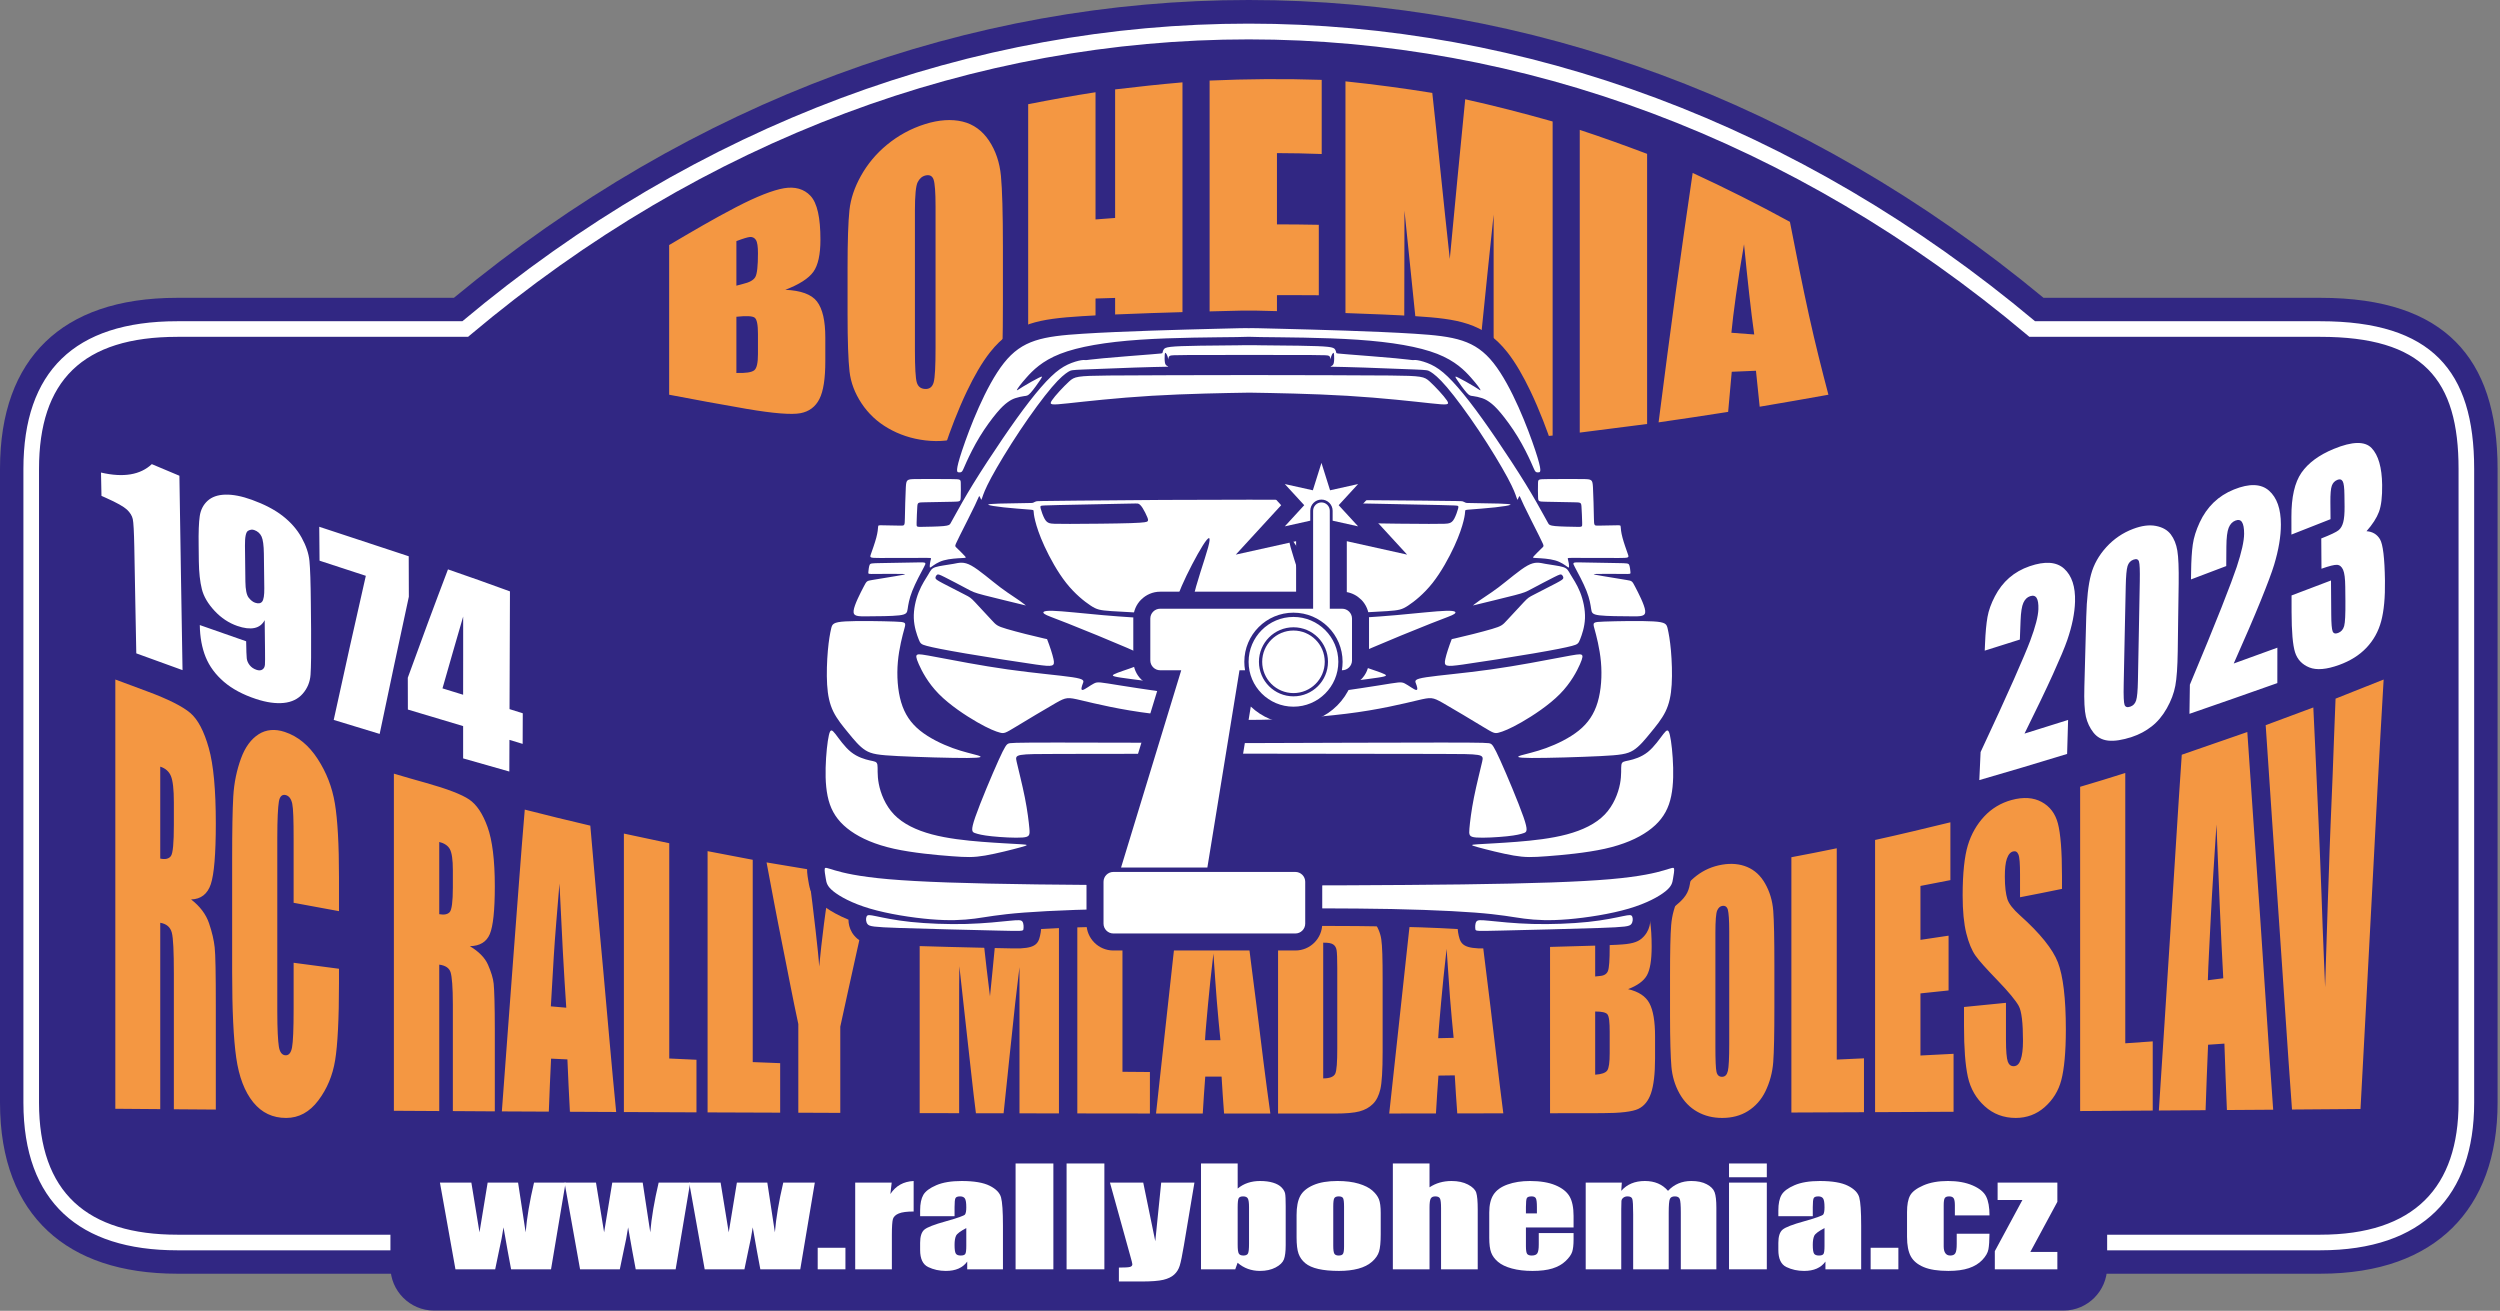
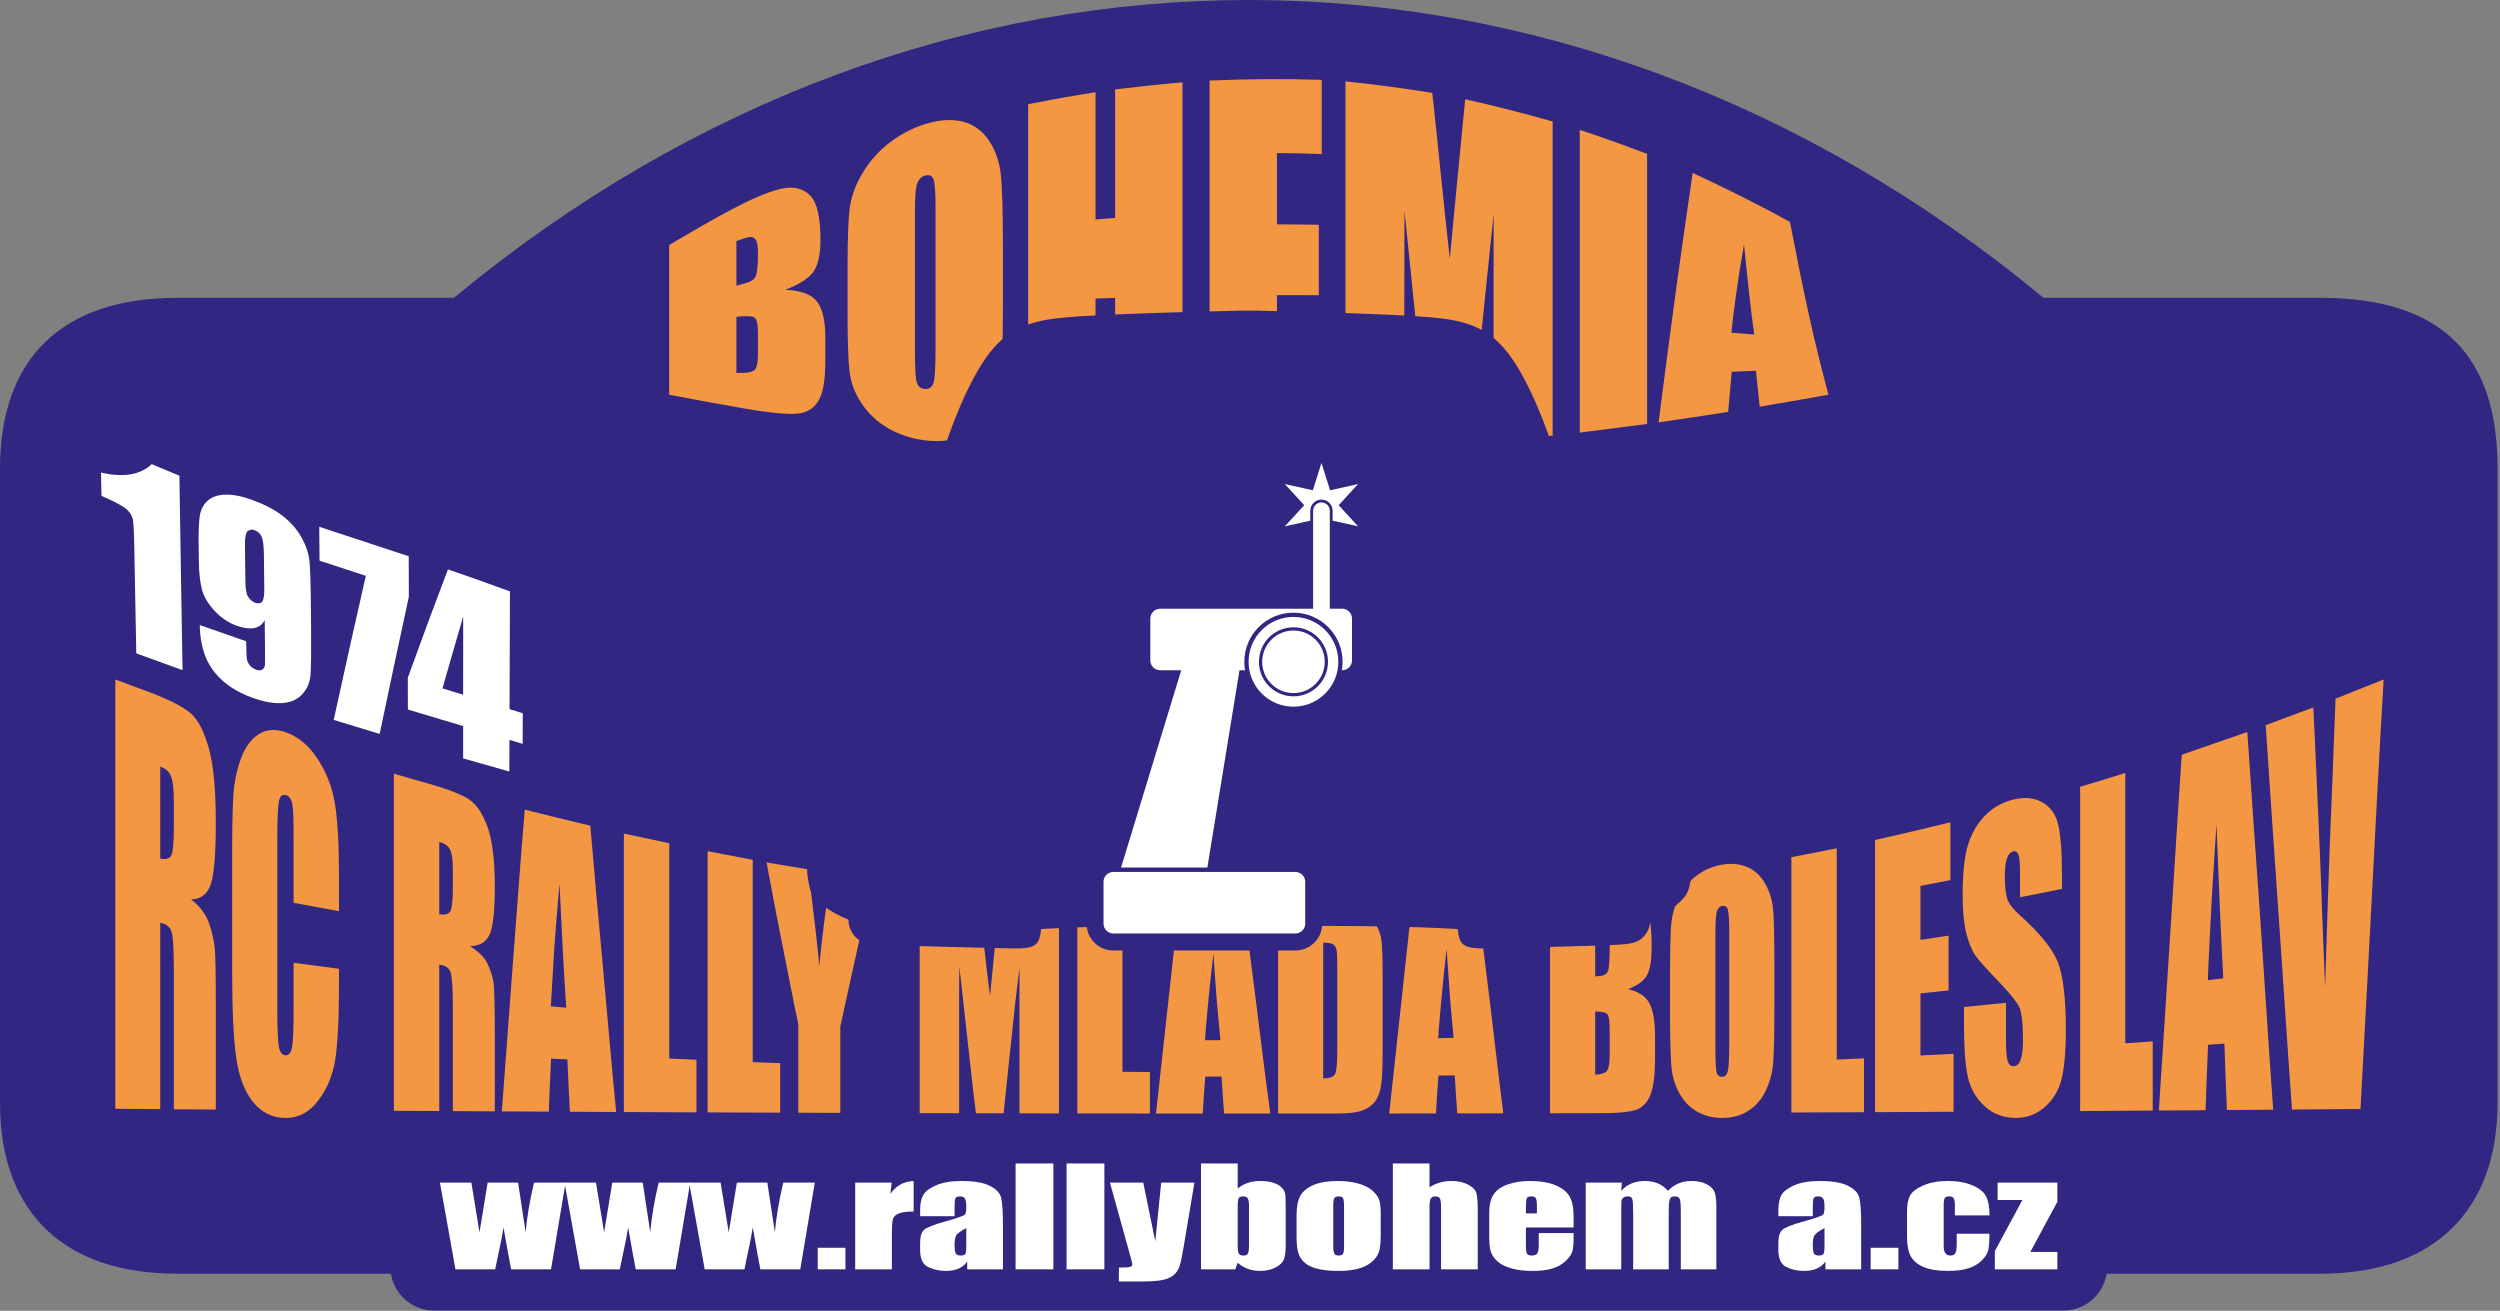
<svg xmlns="http://www.w3.org/2000/svg" width="100%" height="100%" viewBox="0 0 946 496" version="1.1" xml:space="preserve" style="fill-rule:evenodd;clip-rule:evenodd;stroke-linejoin:round;stroke-miterlimit:2;">
  <rect x="0" y="0" width="946" height="496" fill="#808080" stroke="none" />
  <g>
    <g>
      <path d="M67.114,112.693c-22.558,0 -38.97,6.033 -49.95,16.685c-11.14,10.807 -17.164,26.734 -17.164,48.064c0,-0 0,239.783 0,239.783c0,21.896 6.603,37.852 18.059,48.545c11.263,10.513 27.687,16.203 49.055,16.203l810.856,0c22.462,0 38.912,-6.402 49.94,-17.282c11.176,-11.026 17.174,-26.989 17.174,-47.466l-0,-239.783c-0,-21.568 -5.223,-37.41 -15.857,-48.105c-10.511,-10.57 -26.859,-16.644 -51.257,-16.644l-104.701,0c-181.387,-150.22 -420.107,-150.295 -601.514,0.001c0,-0.001 -104.641,-0.001 -104.641,-0.001Z" style="fill:#312783;" />
-       <path d="M67.114,121.552c-19.714,-0 -34.187,4.875 -43.782,14.184c-9.635,9.348 -14.474,23.256 -14.474,41.706c0,-0 0,239.783 0,239.783c0,18.916 5.349,32.831 15.246,42.07c9.849,9.193 24.324,13.82 43.01,13.82l810.856,0c19.609,0 34.091,-5.232 43.719,-14.73c9.665,-9.535 14.536,-23.452 14.536,-41.16l0,-239.783c0,-18.7 -4.059,-32.587 -13.279,-41.859c-9.189,-9.241 -23.646,-14.031 -44.976,-14.031l-107.907,-0c-179.09,-150.107 -415.991,-150.183 -595.1,-0c-0,-0 -107.849,-0 -107.849,-0Zm-0,5.905l110.002,0l0.824,-0.694c177.194,-149.182 411.972,-149.106 589.146,0.001l0.824,0.693l110.06,0c19.286,0 32.479,3.934 40.788,12.29c8.278,8.325 11.562,20.906 11.562,37.695c-0,-0 -0,239.783 -0,239.783c-0,15.863 -4.121,28.415 -12.779,36.956c-8.694,8.577 -21.863,13.029 -39.571,13.029c0,-0 -810.856,-0 -810.856,-0c-16.898,-0 -30.074,-3.918 -38.98,-12.232c-8.859,-8.269 -13.37,-20.822 -13.37,-37.753l-0,-239.783c-0,-16.532 4.047,-29.092 12.68,-37.468c8.673,-8.414 21.851,-12.517 39.67,-12.517Z" style="fill:#fff;" />
      <path d="M164.173,448.096l616.737,-0c9.041,-0 16.435,7.431 16.435,16.516l0,14.78c0,9.085 -7.394,16.516 -16.435,16.516l-616.737,-0c-9.04,-0 -16.434,-7.431 -16.434,-16.516l-0,-14.78c-0,-9.085 7.394,-16.516 16.434,-16.516" style="fill:#312783;" />
    </g>
    <path d="M43.642,257.127c3.947,1.489 7.984,2.975 12.015,4.468c8.069,2.989 13.461,5.743 16.309,8.157c2.9,2.458 5.226,6.873 7.038,13.299c1.792,6.349 2.661,15.873 2.661,28.547c0,11.574 -0.646,19.221 -1.889,22.963c-1.246,3.755 -3.777,5.702 -7.467,5.787c3.348,2.573 5.632,5.615 6.78,8.985c1.17,3.432 1.851,6.455 2.147,9.138c0.304,2.746 0.429,10.068 0.429,22.083l0,39.308c-5.322,-0.05 -10.644,-0.085 -15.879,-0.117l0,-51.375c0,-8.257 -0.229,-13.433 -0.773,-15.467c-0.569,-2.13 -2.06,-3.333 -4.376,-3.722l-0,70.513c-5.752,-0.034 -11.417,-0.085 -16.995,-0.135l-0,-162.432Zm16.995,32.98l-0,34.775c1.887,0.423 3.262,0.101 4.033,-0.947c0.773,-1.048 1.116,-5.01 1.116,-11.813l0,-8.494c0,-4.908 -0.365,-8.181 -1.116,-9.984c-0.706,-1.698 -2.06,-2.928 -4.033,-3.537Zm67.636,54.674c-5.752,-1.032 -11.503,-2.115 -17.168,-3.164l0,-24.163c0,-7.041 -0.127,-11.446 -0.514,-13.302c-0.386,-1.849 -1.201,-2.95 -2.404,-3.282c-1.371,-0.378 -2.32,0.406 -2.661,2.453c-0.345,2.08 -0.6,6.65 -0.6,13.808l-0,65.47c-0,6.853 0.255,11.339 0.6,13.471c0.341,2.097 1.202,3.18 2.49,3.248c1.287,0.068 2.105,-0.94 2.488,-2.978c0.391,-2.074 0.601,-6.87 0.601,-14.536l0,-17.496c5.665,0.76 11.416,1.538 17.168,2.267l-0,5.211c-0,13.877 -0.52,23.674 -1.46,29.409c-0.949,5.788 -3.063,10.827 -6.352,15.198c-3.32,4.41 -7.382,6.632 -12.188,6.632c-5.064,-0 -9.196,-1.917 -12.447,-5.922c-3.271,-4.033 -5.409,-9.663 -6.437,-16.855c-1.032,-7.225 -1.544,-18.004 -1.544,-32.404l-0,-42.845c-0,-10.594 0.129,-18.483 0.428,-23.674c0.301,-5.216 1.329,-9.972 2.919,-14.334c1.585,-4.351 3.866,-7.371 6.694,-9.171c2.836,-1.804 6.183,-2.087 9.872,-0.862c5.066,1.684 9.166,5.175 12.446,10.22c3.33,5.125 5.491,10.662 6.522,16.888c1.029,6.211 1.547,15.517 1.547,27.989l-0,12.724Zm20.771,-52.034c4.034,1.218 8.072,2.355 12.102,3.486c8.072,2.268 13.559,4.372 16.394,6.295c2.829,1.917 5.135,5.372 6.953,10.424c1.786,4.965 2.746,12.454 2.746,22.422c-0,9.102 -0.651,15.118 -1.888,18.072c-1.251,2.985 -3.777,4.517 -7.554,4.586c3.348,2.013 5.697,4.345 6.867,7.038c1.146,2.636 1.932,5.065 2.145,7.175c0.215,2.138 0.43,7.92 0.43,17.379l-0,30.916c-5.322,-0.034 -10.643,-0.068 -15.88,-0.102l-0,-40.375c-0,-6.481 -0.346,-10.525 -0.857,-12.15c-0.518,-1.641 -1.974,-2.588 -4.293,-2.894l0,55.402c-5.75,-0.033 -11.5,-0.067 -17.165,-0.101l-0,-127.573Zm17.165,25.856l0,27.328c1.889,0.339 3.181,0.055 3.95,-0.778c0.775,-0.84 1.2,-3.943 1.2,-9.289l-0,-6.667c-0,-3.858 -0.38,-6.473 -1.115,-7.852c-0.725,-1.363 -2.146,-2.285 -4.035,-2.742Zm57.166,-6.176c0.771,9.189 1.629,18.378 2.402,27.532c0.77,9.105 1.715,18.192 2.49,27.226c0.77,8.986 1.63,17.99 2.402,26.94c0.772,8.919 1.632,17.802 2.49,26.652c-5.837,-0.035 -11.673,-0.067 -17.51,-0.085c-0.342,-6.599 -0.687,-13.199 -0.943,-19.815c-2.06,-0.085 -4.12,-0.186 -6.181,-0.288c-0.343,6.684 -0.6,13.368 -0.858,20.052c-5.923,-0.033 -11.845,-0.067 -17.768,-0.084c0.687,-9.679 1.46,-19.342 2.147,-28.954c0.686,-9.611 1.458,-19.172 2.145,-28.699c0.685,-9.493 1.459,-18.97 2.146,-28.412c0.685,-9.407 1.459,-18.799 2.232,-28.139c8.24,2.13 16.479,4.111 24.806,6.074Zm-9.099,68.888c-0.429,-6.295 -0.86,-13.351 -1.288,-21.168c-0.429,-7.834 -0.857,-16.449 -1.287,-25.806c-0.857,10.525 -1.674,19.661 -2.145,27.412c-0.471,7.765 -0.86,14.114 -1.116,19.055c1.887,0.169 3.862,0.338 5.836,0.507Zm38.968,-62.237l-0,81.459c3.433,0.154 6.867,0.323 10.299,0.475l0,19.9c-9.183,-0.052 -18.366,-0.086 -27.465,-0.117l-0,-105.373c5.664,1.203 11.415,2.437 17.166,3.656Zm31.586,6.261l0,76.553c3.434,0.135 6.867,0.272 10.386,0.406l0,18.732c-9.184,-0.033 -18.368,-0.067 -27.466,-0.101l0,-98.856c5.665,1.082 11.329,2.165 17.08,3.266Zm45.578,7.428c-1.117,4.552 -2.149,9.138 -3.177,13.724c-1.029,4.602 -2.059,9.224 -3.089,13.859c-1.03,4.635 -2.062,9.306 -3.09,13.994c-1.031,4.702 -2.06,9.409 -3.091,14.146l0,32.625c-5.321,-0.017 -10.643,-0.034 -15.879,-0.068l0,-33.555c-1.03,-4.991 -2.146,-10.018 -3.089,-15.06c-0.945,-5.042 -2.026,-10.145 -3.004,-15.196c-0.994,-5.137 -2.062,-10.256 -3.005,-15.382c-0.945,-5.142 -1.973,-10.339 -2.918,-15.517c5.237,0.88 10.472,1.743 15.707,2.623c1.203,9.188 2.146,16.855 2.833,22.963c0.686,6.109 1.202,10.728 1.373,13.825c0.429,-4.823 1.073,-10.195 1.802,-16.093c0.729,-5.879 1.803,-12.285 2.919,-19.205c5.236,0.811 10.472,1.555 15.708,2.317Zm70.296,7.886l0,80.664c-4.978,-0.016 -9.956,-0.016 -14.933,-0.034l-0,-55.332c-0.517,4.569 -1.117,9.155 -1.632,13.756c-0.515,4.587 -0.988,9.195 -1.459,13.809c-0.474,4.624 -1.03,9.223 -1.459,13.859c-0.429,4.62 -1.03,9.256 -1.46,13.892c-3.518,0 -7.038,0 -10.472,-0.017c-0.6,-4.586 -1.117,-9.205 -1.63,-13.808c-0.514,-4.618 -1.033,-9.255 -1.545,-13.875c-0.515,-4.635 -1.033,-9.291 -1.545,-13.927c-0.517,-4.669 -1.03,-9.341 -1.545,-14.011c-0.085,4.619 -0.085,9.273 -0.085,13.909l-0,41.696c-4.979,-0.017 -9.957,-0.017 -14.937,-0.034l0,-86.013c7.382,0.88 14.764,1.76 22.146,2.622c0.601,5.128 1.261,11.121 1.975,17.954c0.743,7.111 1.63,14.198 2.487,21.254c0.603,-6.412 1.331,-12.832 1.89,-19.239c0.556,-6.402 1.286,-12.776 1.974,-19.156c7.382,0.694 14.762,1.405 22.23,2.031Zm24.034,1.624l-0,63.287c3.433,0.017 6.866,0.051 10.385,0.085l0,15.703c-9.184,0 -18.369,-0.017 -27.465,-0.035l-0,-80.207c5.664,0.389 11.329,0.761 17.08,1.167Zm46.092,1.355c0.772,6.48 1.63,12.978 2.404,19.475c0.77,6.481 1.716,12.965 2.488,19.443c0.773,6.466 1.63,12.947 2.404,19.427c0.77,6.464 1.717,12.928 2.575,19.393l-17.51,-0c-0.344,-4.655 -0.687,-9.309 -0.944,-13.978l-6.18,0c-0.344,4.653 -0.687,9.323 -0.944,13.978c-5.924,-0 -11.846,-0 -17.682,-0.018c0.687,-6.532 1.46,-13.064 2.145,-19.595c0.687,-6.531 1.46,-13.064 2.146,-19.579c0.688,-6.515 1.459,-13.013 2.147,-19.527c0.686,-6.515 1.459,-13.013 2.23,-19.494c8.24,0.27 16.482,0.372 24.721,0.475Zm-9.013,49.986c-0.429,-4.417 -0.944,-9.36 -1.373,-14.825c-0.428,-5.448 -0.858,-11.472 -1.287,-17.987c-0.858,7.464 -1.588,13.941 -2.061,19.411c-0.47,5.442 -0.944,9.915 -1.115,13.384c1.889,-0 3.863,0.017 5.836,0.017Zm21.802,-49.986c4.206,-0.052 8.499,-0.118 12.789,-0.17c8.241,-0.1 13.819,0.119 16.737,0.914c2.918,0.795 5.125,2.224 6.609,4.213c1.519,2.036 2.535,4.288 2.918,6.802c0.387,2.546 0.515,7.531 0.515,15.011l0,27.564c0,7.074 -0.294,11.767 -0.857,14.18c-0.552,2.358 -1.457,4.254 -2.834,5.601c-1.369,1.341 -3.008,2.263 -5.15,2.827c-1.978,0.518 -5.063,0.796 -9.184,0.796l-21.543,-0l-0,-77.738Zm17.08,13.079l-0,51.357c2.49,-0.015 3.998,-0.613 4.55,-1.776c0.563,-1.19 0.772,-4.383 0.772,-9.595l0,-30.374c0,-3.537 -0.085,-5.805 -0.257,-6.802c-0.169,-0.983 -0.605,-1.688 -1.287,-2.149c-0.689,-0.469 -1.889,-0.695 -3.778,-0.661Zm58.367,-16.244c0.772,6.683 1.633,13.368 2.403,20.052c0.774,6.717 1.719,13.436 2.49,20.153c0.772,6.734 1.632,13.488 2.402,20.256c0.774,6.783 1.631,13.571 2.49,20.355c-5.837,0.018 -11.674,0.034 -17.424,0.034c-0.345,-4.805 -0.687,-9.593 -0.945,-14.4c-2.059,0.018 -4.119,0.051 -6.179,0.086c-0.344,4.771 -0.687,9.561 -0.945,14.332c-5.922,0 -11.844,0.017 -17.681,0.017c0.687,-6.566 1.46,-13.148 2.145,-19.73c0.687,-6.582 1.461,-13.183 2.147,-19.765c0.686,-6.599 1.459,-13.2 2.145,-19.832c0.686,-6.616 1.46,-13.267 2.232,-19.917c8.24,-0.526 16.48,-1.083 24.72,-1.641Zm-9.012,52.254c-0.43,-4.534 -0.945,-9.612 -1.374,-15.213c-0.429,-5.602 -0.859,-11.76 -1.287,-18.444c-0.859,7.716 -1.589,14.413 -2.06,20.035c-0.473,5.613 -0.945,10.22 -1.117,13.756c1.889,-0.034 3.863,-0.083 5.838,-0.134Zm36.478,-54.759c5.666,-0.66 11.33,-1.305 16.995,-1.962c5.406,-0.628 9.444,-0.582 12.189,0.134c2.832,0.738 5.115,2.665 6.78,5.838c1.681,3.203 2.489,8.613 2.489,16.229c0,5.126 -0.602,8.748 -1.804,10.88c-1.2,2.132 -3.603,3.857 -7.122,5.212c3.948,0.897 6.68,2.703 8.067,5.314c1.445,2.717 2.147,6.903 2.147,12.657l-0,8.173c-0,5.973 -0.552,10.373 -1.545,13.267c-0.981,2.86 -2.573,4.846 -4.807,5.905c-2.228,1.056 -6.781,1.599 -13.647,1.608c-6.609,0.007 -13.219,0.017 -19.742,0.033l-0,-83.288Zm17.081,12.572l0,18.97c0.771,-0.102 1.288,-0.158 1.716,-0.186c1.63,-0.107 2.632,-0.744 3.09,-1.828c0.487,-1.149 0.686,-4.213 0.686,-9.307c0,-2.689 -0.126,-4.583 -0.514,-5.617c-0.385,-1.03 -0.785,-1.65 -1.46,-1.896c-0.527,-0.194 -1.802,-0.27 -3.518,-0.136Zm0,32.221l0,23.909c2.403,-0.153 3.916,-0.69 4.55,-1.574c0.653,-0.91 0.942,-3.098 0.942,-6.565l0,-8.038c0,-3.69 -0.221,-5.87 -0.857,-6.668c-0.568,-0.71 -2.145,-1.082 -4.635,-1.064Zm67.807,-1.237c0,9.595 -0.129,16.359 -0.429,20.374c-0.298,3.99 -1.314,7.632 -2.918,10.983c-1.572,3.282 -3.86,5.809 -6.694,7.579c-2.744,1.714 -6.009,2.573 -9.7,2.573c-3.52,-0 -6.627,-0.772 -9.441,-2.352c-2.764,-1.551 -5.04,-3.865 -6.781,-7.005c-1.693,-3.054 -2.706,-6.494 -3.005,-10.12c-0.302,-3.667 -0.515,-10.069 -0.515,-19.222l0,-15.229c0,-8.937 0.131,-15.269 0.429,-19.004c0.302,-3.778 1.292,-7.276 2.918,-10.576c1.634,-3.314 3.944,-6.053 6.696,-8.157c2.826,-2.159 6.008,-3.556 9.699,-4.18c3.517,-0.592 6.698,-0.276 9.442,0.88c2.833,1.195 5.072,3.245 6.781,6.245c1.723,3.023 2.789,6.453 3.089,10.339c0.299,3.861 0.429,10.745 0.429,20.542l0,16.33Zm-17.081,-29.088c-0,-4.28 -0.21,-6.992 -0.514,-8.157c-0.296,-1.137 -1.03,-1.626 -2.059,-1.488c-0.857,0.115 -1.495,0.673 -1.975,1.725c-0.462,1.014 -0.687,3.876 -0.687,8.58l0,42.744c0,5.314 0.133,8.593 0.429,9.815c0.303,1.247 1.03,1.844 2.146,1.81c1.115,-0.034 1.804,-0.761 2.146,-2.216c0.343,-1.454 0.514,-4.908 0.514,-10.34l-0,-42.473Zm40.685,-31.44l0,79.955c3.434,-0.153 6.867,-0.323 10.301,-0.474l-0,20.389c-9.184,0.035 -18.369,0.069 -27.468,0.12l0,-96.606c5.666,-1.083 11.417,-2.183 17.167,-3.384Zm14.507,-3.148c9.442,-2.064 18.968,-4.382 28.496,-6.683l0,21.878c-3.777,0.729 -7.554,1.455 -11.33,2.201l-0,20.407c3.519,-0.523 7.038,-1.065 10.643,-1.59l-0,20.73c-3.605,0.372 -7.124,0.744 -10.643,1.115l-0,23.505c4.119,-0.203 8.326,-0.423 12.532,-0.643l-0,21.93c-9.957,0.05 -19.828,0.103 -29.698,0.152l-0,-103.002Zm70.725,18.512c-5.32,1.083 -10.642,2.184 -15.878,3.165l-0,-8.597c-0,-4.01 -0.175,-6.563 -0.602,-7.564c-0.431,-1.013 -1.03,-1.403 -1.974,-1.184c-1.029,0.237 -1.822,1.108 -2.403,2.758c-0.533,1.515 -0.772,3.808 -0.772,6.785c-0,3.825 0.379,6.62 0.944,8.461c0.55,1.798 2.208,3.891 4.807,6.21c7.616,6.801 12.412,12.793 14.333,17.786c1.941,5.041 3.005,13.503 3.005,25.365c0,8.614 -0.627,14.968 -1.717,19.155c-1.055,4.053 -3.168,7.495 -6.351,10.288c-3.082,2.705 -6.782,4.045 -10.902,4.045c-4.548,-0 -8.489,-1.468 -11.758,-4.451c-3.167,-2.888 -5.359,-6.571 -6.352,-11.1c-0.981,-4.474 -1.459,-10.881 -1.459,-19.173l-0,-7.257c5.236,-0.526 10.557,-1.05 15.879,-1.575l-0,13.976c-0,4.299 0.258,7.042 0.687,8.26c0.428,1.217 1.201,1.79 2.316,1.743c1.201,-0.053 2.017,-0.883 2.576,-2.489c0.555,-1.593 0.859,-3.993 0.859,-7.073c-0,-6.871 -0.52,-11.302 -1.633,-13.283c-1.117,-1.995 -3.764,-5.244 -7.981,-9.612c-4.193,-4.345 -7.007,-7.431 -8.412,-9.459c-1.341,-1.934 -2.536,-4.773 -3.432,-8.393c-0.906,-3.658 -1.374,-8.411 -1.374,-14.282c-0,-8.46 0.706,-14.849 1.974,-19.021c1.307,-4.306 3.428,-7.926 6.179,-10.88c2.826,-3.035 6.351,-5.152 10.387,-6.244c4.461,-1.209 8.244,-0.938 11.33,0.728c3.178,1.717 5.2,4.446 6.179,8.156c0.994,3.768 1.545,10.39 1.545,19.968l0,4.788Zm23.947,-43.86l0,102.291c3.434,-0.237 6.867,-0.475 10.387,-0.728l-0,26.178c-9.184,0.068 -18.369,0.119 -27.468,0.186l0,-122.699c5.666,-1.675 11.332,-3.385 17.081,-5.228Zm46.179,-15.501c0.771,11.659 1.634,23.352 2.402,35.095c0.775,11.794 1.718,23.606 2.49,35.486c0.772,11.912 1.632,23.909 2.402,35.958c0.774,12.081 1.633,24.215 2.49,36.381c-5.837,0.034 -11.672,0.084 -17.51,0.118c-0.342,-8.376 -0.687,-16.752 -0.943,-25.128c-2.06,0.153 -4.12,0.289 -6.181,0.423c-0.343,8.275 -0.686,16.532 -0.944,24.774c-5.922,0.034 -11.845,0.085 -17.682,0.118c0.688,-10.982 1.461,-22.031 2.147,-33.115c0.686,-11.116 1.461,-22.303 2.145,-33.471c0.689,-11.219 1.461,-22.489 2.146,-33.81c0.687,-11.336 1.459,-22.776 2.232,-34.232c8.24,-2.859 16.479,-5.687 24.806,-8.597Zm-9.099,93.189c-0.429,-7.87 -0.859,-16.654 -1.288,-26.365c-0.427,-9.679 -0.857,-20.323 -1.287,-31.847c-0.857,13.538 -1.672,25.261 -2.145,35.062c-0.47,9.761 -0.945,17.751 -1.116,23.894c1.887,-0.238 3.862,-0.491 5.836,-0.744Zm60.685,-113.055c-0.774,13.826 -1.631,27.635 -2.319,41.324c-0.685,13.655 -1.458,27.278 -2.146,40.813c-0.685,13.487 -1.457,26.992 -2.144,40.409c-0.686,13.369 -1.459,26.704 -2.147,39.97c-8.669,0.068 -17.338,0.134 -25.921,0.203c-0.859,-12.37 -1.803,-24.724 -2.575,-37.008c-0.772,-12.268 -1.716,-24.453 -2.49,-36.584c-0.771,-12.099 -1.716,-24.115 -2.488,-36.111c-0.772,-11.963 -1.632,-23.86 -2.404,-35.739c6.008,-2.217 12.017,-4.467 18.025,-6.702c0.515,10.307 0.945,20.274 1.373,29.835c0.429,9.575 0.86,18.782 1.202,27.599c0.345,8.849 0.688,17.326 0.945,25.383c0.256,8.087 0.686,15.77 0.943,23.046c0.173,-7.411 0.515,-14.689 0.687,-21.728c0.171,-7.022 0.487,-13.91 0.687,-20.543c0.399,-13.334 0.992,-25.892 1.458,-37.583c0.391,-9.78 0.688,-19.526 1.117,-29.342c6.008,-2.384 12.016,-4.772 18.197,-7.242" style="fill:#f49742;fill-rule:nonzero;" />
    <path d="M67.885,180.02c0.208,12.263 0.377,24.53 0.575,36.778c0.201,12.264 0.402,24.528 0.61,36.779c-5.844,-2.098 -11.669,-4.196 -17.497,-6.346c-0.144,-6.695 -0.257,-13.39 -0.384,-20.084c-0.128,-6.696 -0.24,-13.38 -0.367,-20.087c-0.111,-5.8 -0.305,-9.364 -0.578,-10.633c-0.269,-1.255 -1.024,-2.475 -2.208,-3.587c-1.199,-1.126 -3.841,-2.62 -7.908,-4.429c-0.589,-0.262 -1.169,-0.518 -1.729,-0.777c-0.064,-2.939 -0.128,-5.865 -0.176,-8.819c8.5,1.983 14.903,0.869 19.225,-3.185c3.49,1.489 6.962,2.94 10.437,4.39Zm7.715,56.501c5.844,2.072 11.686,4.119 17.545,6.139c0.049,3.393 0.128,5.542 0.224,6.45c0.094,0.89 0.472,1.782 1.105,2.59c0.614,0.782 1.472,1.388 2.576,1.76c0.895,0.302 1.63,0.278 2.225,-0.103c0.573,-0.369 0.914,-0.983 0.977,-1.852c0.064,-0.88 0.057,-2.683 0.032,-5.361c-0.038,-3.82 -0.096,-7.653 -0.129,-11.475c-0.864,1.619 -2.146,2.602 -3.888,2.966c-1.729,0.36 -3.909,0.11 -6.469,-0.776c-3.234,-1.121 -6.106,-3.038 -8.579,-5.685c-2.521,-2.7 -4.139,-5.452 -4.833,-8.225c-0.696,-2.768 -1.099,-6.319 -1.153,-10.631c-0.024,-1.942 -0.034,-3.873 -0.064,-5.816c-0.081,-5.152 0.065,-8.882 0.416,-11.226c0.352,-2.355 1.334,-4.267 2.929,-5.738c1.622,-1.494 3.842,-2.292 6.739,-2.369c2.866,-0.077 6.239,0.571 10.086,1.968c4.716,1.71 8.615,3.739 11.669,6.125c3.044,2.378 5.418,5.095 7.122,8.172c1.688,3.047 2.682,5.982 2.962,8.819c0.278,2.835 0.462,8.198 0.528,16.071c0.029,3.314 0.07,6.656 0.097,9.972c0.067,8.507 -0.007,14.181 -0.208,17.016c-0.198,2.784 -1.21,5.187 -2.962,7.188c-1.752,1.999 -4.129,3.173 -7.155,3.484c-3.025,0.309 -6.52,-0.17 -10.518,-1.489c-4.949,-1.634 -9.015,-3.805 -12.165,-6.514c-3.156,-2.716 -5.465,-5.84 -6.884,-9.338c-1.412,-3.482 -2.161,-7.551 -2.225,-12.122Zm17.256,-16.419c0.038,3.055 0.463,5.066 1.248,6.06c0.781,0.987 1.588,1.615 2.418,1.904c1.217,0.421 2.132,0.286 2.689,-0.428c0.563,-0.723 0.83,-2.395 0.801,-5.05c-0.049,-4.35 -0.105,-8.69 -0.16,-13.055c-0.041,-3.171 -0.339,-5.347 -0.88,-6.513c-0.547,-1.176 -1.474,-1.992 -2.755,-2.449c-0.751,-0.267 -1.544,-0.181 -2.352,0.286c-0.826,0.477 -1.209,2.356 -1.169,5.697c0.055,4.519 0.105,9.03 0.16,13.548Zm61.806,-9.611c0.017,5.104 0.032,10.206 0.048,15.308c-1.858,8.613 -3.727,17.235 -5.556,25.875c-1.835,8.672 -3.665,17.352 -5.489,26.042c-5.811,-1.749 -11.591,-3.509 -17.385,-5.296c2.002,-9.117 4,-18.239 6.019,-27.338c2.012,-9.083 4.065,-18.143 6.131,-27.195c-5.843,-1.892 -11.702,-3.808 -17.512,-5.725c-0.032,-4.274 -0.064,-8.559 -0.112,-12.834c11.268,3.73 22.554,7.447 33.856,11.163Zm38.305,13.287c-0.031,7.408 -0.055,14.83 -0.079,22.262c-0.022,7.42 -0.048,14.855 -0.08,22.287c1.664,0.519 3.33,1.037 5.009,1.58c-0.015,3.86 -0.032,7.718 -0.047,11.578c-1.664,-0.519 -3.33,-1.023 -4.994,-1.515c-0.017,4.001 -0.032,7.99 -0.048,11.979c-5.843,-1.646 -11.653,-3.303 -17.481,-4.974l0,-12.225c-6.98,-2.059 -13.943,-4.143 -20.906,-6.255c-0.016,-4.014 -0.032,-8.041 -0.032,-12.043c2.498,-6.902 5.032,-13.785 7.555,-20.63c2.518,-6.828 5.091,-13.597 7.652,-20.37c7.813,2.694 15.623,5.451 23.451,8.326Zm-17.72,39.111c0,-4.936 0.016,-9.856 0.016,-14.789c-0,-4.934 0.016,-9.855 -0,-14.802c-1.296,4.519 -2.619,9.024 -3.922,13.545c-1.306,4.528 -2.609,9.078 -3.905,13.637c2.609,0.79 5.219,1.592 7.811,2.409" style="fill:#fff;fill-rule:nonzero;" />
    <g>
-       <path d="M782.567,272.425c-0.134,4.296 -0.253,8.592 -0.371,12.862c-11.1,3.41 -22.154,6.712 -33.223,9.905c0.151,-3.543 0.317,-7.07 0.484,-10.613c5.287,-11.294 9.499,-20.482 12.606,-27.507c3.109,-7.029 5.154,-11.911 6.154,-14.568c2.006,-5.333 3.018,-9.326 3.11,-11.964c0.071,-2.034 -0.158,-3.465 -0.676,-4.282c-0.51,-0.809 -1.327,-1.03 -2.458,-0.656c-1.122,0.368 -1.956,1.202 -2.547,2.494c-0.587,1.281 -0.943,3.545 -1.063,6.816c-0.088,2.371 -0.181,4.729 -0.27,7.099c-4.431,1.42 -8.861,2.813 -13.292,4.193c0.045,-0.902 0.086,-1.805 0.12,-2.707c0.161,-4.148 0.487,-7.489 0.919,-9.994c0.431,-2.493 1.384,-5.131 2.821,-7.883c1.431,-2.746 3.231,-5.08 5.386,-6.958c2.193,-1.911 4.773,-3.383 7.74,-4.402c5.846,-2.008 10.191,-1.691 13.081,0.939c2.902,2.641 4.275,6.796 4.107,12.48c-0.127,4.308 -1.103,9.175 -2.95,14.549c-0.925,2.696 -2.737,7.012 -5.409,12.911c-2.676,5.905 -6.282,13.396 -10.764,22.453c5.473,-1.691 10.992,-3.409 16.495,-5.167Zm41.844,-51.562c-0.054,4.269 -0.122,8.553 -0.186,12.836c-0.062,4.268 -0.104,8.54 -0.169,12.809c-0.09,5.831 -0.381,10.142 -0.915,12.985c-0.53,2.827 -1.593,5.66 -3.207,8.516c-1.597,2.831 -3.508,5.125 -5.76,6.877c-2.237,1.741 -4.706,3.063 -7.461,3.97c-3.602,1.188 -6.609,1.645 -8.986,1.386c-2.367,-0.258 -4.222,-1.311 -5.588,-3.063c-1.361,-1.744 -2.314,-3.753 -2.84,-6.016c-0.522,-2.246 -0.719,-6.034 -0.575,-11.34c0.121,-4.389 0.237,-8.796 0.355,-13.186c0.117,-4.378 0.241,-8.781 0.355,-13.173c0.181,-6.936 0.793,-12.298 1.813,-16.084c1.022,-3.799 2.963,-7.249 5.802,-10.365c2.811,-3.086 6.202,-5.402 10.13,-6.883c3.236,-1.221 6.098,-1.611 8.632,-1.117c2.537,0.494 4.394,1.579 5.618,3.198c1.237,1.635 2.065,3.689 2.481,6.178c0.414,2.48 0.573,6.641 0.501,12.472Zm-14.715,-0.936c0.072,-4.038 -0.021,-6.519 -0.306,-7.434c-0.278,-0.889 -0.978,-1.129 -2.116,-0.711c-1.098,0.403 -1.826,1.204 -2.206,2.414c-0.377,1.201 -0.61,3.76 -0.688,7.665c-0.125,6.195 -0.265,12.378 -0.395,18.547c-0.132,6.18 -0.243,12.365 -0.378,18.532c-0.097,4.418 0.028,7.023 0.338,7.812c0.313,0.8 1.016,1.022 2.146,0.644c1.123,-0.378 1.842,-1.166 2.221,-2.361c0.377,-1.189 0.604,-3.637 0.674,-7.368c0.117,-6.289 0.239,-12.567 0.362,-18.87c0.123,-6.275 0.235,-12.566 0.348,-18.87Zm52.059,25.155c-0.01,4.484 -0.004,8.943 -0.013,13.4c-11.083,3.935 -22.167,7.803 -33.252,11.63c0.042,-3.665 0.099,-7.341 0.157,-11.032c5.006,-11.966 9.015,-21.707 11.935,-29.121c2.938,-7.462 4.868,-12.627 5.796,-15.43c1.858,-5.617 2.784,-9.809 2.797,-12.556c0.011,-2.099 -0.275,-3.591 -0.815,-4.417c-0.534,-0.815 -1.37,-1.004 -2.49,-0.562c-1.132,0.448 -1.983,1.339 -2.531,2.698c-0.551,1.361 -0.854,3.744 -0.876,7.138c-0.016,2.464 -0.024,4.917 -0.052,7.369c-4.446,1.701 -8.891,3.365 -13.338,5.055c0.03,-0.957 0.034,-1.887 0.043,-2.829c0.044,-4.31 0.269,-7.77 0.64,-10.398c0.367,-2.612 1.242,-5.4 2.6,-8.327c1.355,-2.921 3.105,-5.446 5.262,-7.536c2.159,-2.091 4.723,-3.739 7.708,-4.941c5.842,-2.352 10.26,-2.197 13.251,0.426c3.019,2.647 4.512,6.93 4.513,12.843c-0.001,4.484 -0.842,9.552 -2.561,15.236c-0.85,2.816 -2.552,7.36 -5.083,13.611c-2.52,6.227 -5.936,14.136 -10.2,23.733c5.487,-1.975 10.99,-3.963 16.509,-5.99Zm33.734,-44.076c2.24,0.159 3.961,1.147 5.09,3.036c1.131,1.892 1.761,7.111 1.888,15.648c0.094,6.344 -0.386,11.477 -1.425,15.356c-1.047,3.908 -2.911,7.255 -5.584,10.069c-2.668,2.807 -6.09,4.956 -10.319,6.493c-4.77,1.733 -8.549,2.054 -11.275,0.959c-2.75,-1.105 -4.56,-3.034 -5.42,-5.744c-0.856,-2.701 -1.301,-7.797 -1.312,-15.285c-0.003,-2.074 -0.006,-4.148 -0.008,-6.222c4.959,-1.852 9.949,-3.758 14.923,-5.664c0.021,4.309 0.074,8.592 0.096,12.875c0.018,3.446 0.205,5.552 0.521,6.356c0.323,0.824 0.996,1.032 2.069,0.631c1.164,-0.436 1.936,-1.313 2.299,-2.629c0.363,-1.322 0.508,-4.459 0.469,-9.402c-0.015,-1.844 -0.034,-3.677 -0.054,-5.495c-0.033,-3.042 -0.291,-5.172 -0.819,-6.37c-0.532,-1.21 -1.308,-1.832 -2.304,-1.883c-1.025,-0.051 -2.985,0.45 -5.876,1.477c-0.021,-3.825 -0.043,-7.65 -0.079,-11.461c3.529,-1.379 5.693,-2.417 6.56,-3.121c0.825,-0.671 1.397,-1.672 1.753,-3.032c0.355,-1.361 0.528,-3.33 0.505,-5.901c-0.013,-1.454 -0.042,-2.909 -0.054,-4.378c-0.023,-2.772 -0.245,-4.521 -0.675,-5.224c-0.442,-0.722 -1.104,-0.881 -2.006,-0.509c-1.024,0.423 -1.72,1.164 -2.098,2.239c-0.38,1.079 -0.557,3.126 -0.535,6.156c0.016,2.169 0.037,4.309 0.056,6.478c-4.944,1.959 -9.887,3.907 -14.798,5.826c-0.003,-2.236 -0.004,-4.46 -0.009,-6.707c-0.023,-7.476 1.257,-13.041 3.817,-16.72c2.562,-3.68 6.648,-6.702 12.244,-9.001c6.995,-2.875 11.764,-2.975 14.308,-0.289c2.549,2.692 3.878,7.337 3.969,13.921c0.063,4.471 -0.336,7.884 -1.215,10.224c-0.87,2.322 -2.466,4.771 -4.702,7.293" style="fill:#fff;fill-rule:nonzero;" />
-     </g>
+       </g>
    <path d="M253.209,92.724c8.422,-4.977 16.711,-9.864 25.312,-14.329c7.851,-4.078 14.013,-6.469 18.16,-7.171c4.098,-0.696 7.555,0.263 10,2.871c2.598,2.767 3.774,8.365 3.774,16.626c0,5.567 -0.888,9.645 -2.676,12.136c-1.807,2.516 -5.353,4.786 -10.616,6.803c5.878,0.266 9.905,1.715 11.976,4.419c2.138,2.788 3.159,7.333 3.159,13.652l-0,8.953c-0,6.526 -0.71,11.318 -2.239,14.316c-1.497,2.936 -3.887,4.742 -7.193,5.36c-3.316,0.62 -10.115,0.107 -20.31,-1.635c-9.806,-1.675 -19.565,-3.504 -29.347,-5.361l0,-56.64Zm25.442,-1.487l0,16.863c1.098,-0.325 1.932,-0.53 2.501,-0.663c2.456,-0.572 3.982,-1.431 4.65,-2.592c0.69,-1.195 1.009,-4.197 1.009,-8.999c-0,-2.548 -0.237,-4.233 -0.789,-5.066c-0.543,-0.815 -1.32,-1.169 -2.195,-1.104c-0.877,0.066 -2.586,0.574 -5.176,1.561Zm0,28.629l0,21.266c3.51,0.104 5.768,-0.227 6.755,-1.016c0.985,-0.786 1.405,-2.857 1.405,-6.141l-0,-7.585c-0,-3.49 -0.383,-5.559 -1.271,-6.2c-0.866,-0.624 -3.161,-0.722 -6.889,-0.324Zm100.85,-4.786c0,12.62 -0.221,21.517 -0.702,26.759c-0.481,5.228 -1.893,9.925 -4.343,14.094c-2.417,4.107 -5.698,7.137 -9.87,8.998c-4.075,1.819 -8.961,2.359 -14.477,1.709c-5.23,-0.616 -9.894,-2.206 -14.08,-4.625c-4.148,-2.397 -7.472,-5.529 -10.045,-9.425c-2.514,-3.807 -4.037,-7.805 -4.519,-12.003c-0.481,-4.197 -0.746,-11.487 -0.746,-21.884l-0,-17.319c-0,-10.176 0.246,-17.424 0.703,-21.782c0.462,-4.387 1.929,-8.703 4.343,-13.033c2.454,-4.403 5.701,-8.368 9.869,-11.796c4.122,-3.391 8.92,-6.1 14.475,-7.835c5.151,-1.609 9.968,-1.931 14.083,-0.943c4.221,1.015 7.548,3.49 10.045,7.231c2.545,3.814 4.037,8.277 4.518,13.343c0.481,5.095 0.746,14.109 0.746,27.025l0,21.486Zm-25.487,-36.921c0,-5.405 -0.26,-8.807 -0.745,-10.206c-0.478,-1.384 -1.494,-1.916 -3.027,-1.561c-1.317,0.307 -2.278,1.165 -2.983,2.533c-0.698,1.356 -1.053,4.949 -1.053,10.766l0,52.841c0,6.568 0.248,10.63 0.702,12.164c0.468,1.588 1.491,2.401 3.158,2.489c1.666,0.089 2.765,-0.765 3.247,-2.563c0.481,-1.795 0.701,-6.141 0.701,-12.975l0,-53.488Zm93.436,-46.994l0,139.553c-8.511,-0.249 -17.02,-0.558 -25.487,-0.913l0,-57.067c-2.499,0.074 -4.956,0.148 -7.414,0.221l0,56.464c-8.508,-0.456 -17.02,-1.03 -25.485,-1.635l-0,-128.361c8.465,-1.664 16.977,-3.21 25.485,-4.521l0,48.129c2.458,-0.193 4.915,-0.384 7.414,-0.56l0,-48.644c8.467,-1.017 16.976,-1.929 25.487,-2.666Zm10.264,-0.678c14.126,-0.617 28.251,-0.735 42.419,-0.264l0,28.056c-5.659,-0.237 -11.316,-0.311 -16.932,-0.341l-0,26.966c5.264,0.03 10.528,0.03 15.836,0.162l-0,26.656c-5.308,-0.059 -10.572,-0.029 -15.836,-0.029l-0,31.074c6.229,-0.029 12.458,-0.103 18.687,-0.119l0,28.027c-14.74,0.28 -29.478,0.353 -44.174,0.236l-0,-140.424Zm129.802,15.479l-0,118.847c-7.414,0.781 -14.828,1.517 -22.242,2.18c-0.043,-14.285 -0.087,-28.571 -0.087,-42.87l-0,-42.9c-1.492,14.167 -2.987,28.437 -4.43,42.827c-1.451,14.46 -2.94,29.04 -4.387,43.709c-5.219,0.383 -10.44,0.765 -15.616,1.104c-1.58,-14.667 -3.163,-29.439 -4.694,-44.269c-1.538,-14.888 -3.071,-29.867 -4.606,-44.903c-0.044,14.963 -0.088,29.941 -0.088,44.889l0,44.858c-7.414,0.383 -14.826,0.722 -22.24,0.986l0,-139.642c10.923,1.135 21.889,2.607 32.856,4.374c0.922,8.232 1.907,17.894 3.027,28.865c1.161,11.384 2.37,22.695 3.597,33.96c0.965,-10.19 1.928,-20.337 2.895,-30.44c0.961,-10.043 1.93,-20.044 2.939,-29.984c11.011,2.444 22.022,5.287 33.076,8.409Zm35.75,12.252l0,102.221c-8.509,1.12 -17.019,2.21 -25.487,3.256l0,-114.548c8.468,2.783 16.978,5.861 25.487,9.071Zm54.044,25.729c2.413,12.415 4.759,24.26 7.239,35.507c2.344,10.623 4.869,20.589 7.325,29.91c-8.685,1.561 -17.371,3.079 -26.012,4.537c-0.483,-4.492 -0.965,-9.013 -1.404,-13.608c-3.07,0.117 -6.141,0.251 -9.168,0.383c-0.483,5.037 -0.921,10.088 -1.36,15.183c-8.774,1.37 -17.547,2.709 -26.319,3.961c2.148,-16.744 4.269,-33.121 6.447,-49.07c2.118,-15.509 4.3,-30.633 6.448,-45.315c12.24,5.641 24.522,11.797 36.804,18.512Zm-13.51,42.62c-0.614,-4.462 -1.277,-9.529 -1.886,-15.168c-0.617,-5.699 -1.318,-12.047 -1.974,-18.969c-1.272,7.32 -2.288,13.858 -3.071,19.454c-0.795,5.669 -1.36,10.353 -1.71,14.035c2.85,0.177 5.745,0.412 8.641,0.648" style="fill:#f49742;fill-rule:nonzero;" />
    <g>
      <path d="M214.015,447.5l-5.506,32.81l-15.106,-0c-0.776,-4.009 -1.739,-9.3 -2.878,-15.873c-0.433,2.894 -0.986,5.805 -1.666,8.733l-1.48,7.14l-15.037,-0l-5.87,-32.81l11.892,-0c0.141,0.861 1.162,7.13 3.075,18.818c0.201,-1.215 1.221,-7.494 3.088,-18.818l11.515,-0l2.866,18.818c0.457,-5.502 1.513,-11.78 3.169,-18.818l11.938,-0Z" style="fill:#fff;fill-rule:nonzero;" />
      <path d="M261.17,447.5l-5.505,32.81l-15.108,-0c-0.775,-4.009 -1.737,-9.3 -2.876,-15.873c-0.435,2.894 -0.986,5.805 -1.666,8.733l-1.48,7.14l-15.037,-0l-5.87,-32.81l11.891,-0c0.142,0.861 1.161,7.13 3.076,18.818c0.201,-1.215 1.221,-7.494 3.087,-18.818l11.516,-0l2.865,18.818c0.456,-5.502 1.513,-11.78 3.169,-18.818l11.938,-0Z" style="fill:#fff;fill-rule:nonzero;" />
      <path d="M308.325,447.5l-5.505,32.81l-15.108,-0c-0.775,-4.009 -1.738,-9.3 -2.877,-15.873c-0.433,2.894 -0.985,5.805 -1.665,8.733l-1.481,7.14l-15.037,-0l-5.87,-32.81l11.893,-0c0.14,0.861 1.161,7.13 3.075,18.818c0.2,-1.215 1.22,-7.494 3.087,-18.818l11.515,-0l2.865,18.818c0.458,-5.502 1.514,-11.78 3.171,-18.818l11.937,-0Z" style="fill:#fff;fill-rule:nonzero;" />
      <path d="M309.417,480.31l0,-8.152l10.495,-0l-0,8.152l-10.495,-0Z" style="fill:#fff;" />
      <path d="M337.415,447.5l-0.494,4.32c2.031,-3.105 4.965,-4.742 8.804,-4.929l-0,11.546c-2.548,-0 -4.426,0.244 -5.623,0.741c-1.198,0.499 -1.926,1.183 -2.207,2.069c-0.27,0.877 -0.411,2.911 -0.411,6.101l0,12.962l-13.875,-0l-0,-32.81l13.806,-0Z" style="fill:#fff;fill-rule:nonzero;" />
      <path d="M361.208,460.208l-13.029,0l0,-2.202c0,-2.54 0.411,-4.498 1.22,-5.882c0.811,-1.375 2.453,-2.591 4.906,-3.645c2.454,-1.055 5.635,-1.588 9.567,-1.588c4.696,0 8.242,0.6 10.624,1.798c2.384,1.191 3.815,2.659 4.296,4.397c0.482,1.739 0.728,5.325 0.728,10.751l-0,16.473l-13.523,-0l0,-2.928c-0.844,1.181 -1.949,2.058 -3.286,2.649c-1.339,0.59 -2.935,0.886 -4.801,0.886c-2.429,-0 -4.66,-0.489 -6.692,-1.469c-2.03,-0.987 -3.039,-3.13 -3.039,-6.446l0,-2.701c0,-2.455 0.538,-4.127 1.619,-5.021c1.08,-0.894 3.756,-1.932 8.029,-3.113c4.567,-1.292 7.008,-2.152 7.336,-2.6c0.318,-0.448 0.482,-1.35 0.482,-2.726c0,-1.713 -0.176,-2.826 -0.541,-3.35c-0.351,-0.515 -0.949,-0.777 -1.783,-0.777c-0.95,0 -1.538,0.22 -1.76,0.659c-0.235,0.43 -0.353,1.57 -0.353,3.401l-0,3.434Zm4.437,4.498c-2.243,1.173 -3.545,2.152 -3.898,2.946c-0.362,0.792 -0.539,1.924 -0.539,3.409c-0,1.705 0.152,2.793 0.47,3.291c0.304,0.497 0.928,0.742 1.854,0.742c0.881,-0 1.445,-0.194 1.714,-0.582c0.271,-0.388 0.399,-1.401 0.399,-3.055l0,-6.751Z" style="fill:#fff;fill-rule:nonzero;" />
      <path d="M384.298,480.31l0,-40.05l14.299,-0l-0,40.05l-14.299,-0Z" style="fill:#fff;" />
      <path d="M403.596,480.31l0,-40.05l14.299,-0l-0,40.05l-14.299,-0Z" style="fill:#fff;" />
      <path d="M451.972,447.5l-3.979,23.738c-0.634,3.764 -1.162,6.329 -1.584,7.695c-0.424,1.368 -1.127,2.499 -2.114,3.385c-0.975,0.895 -2.348,1.544 -4.096,1.966c-1.751,0.422 -4.554,0.633 -8.394,0.633l-8.417,0l0,-5.265c2.16,-0 3.544,-0.077 4.157,-0.236c0.621,-0.153 0.937,-0.507 0.937,-1.047c0,-0.271 -0.292,-1.409 -0.867,-3.435l-7.607,-27.434l12.595,-0l4.554,22.186l2.243,-22.186l12.572,-0Z" style="fill:#fff;fill-rule:nonzero;" />
      <path d="M468.336,440.26l0,9.493c1.151,-0.962 2.43,-1.679 3.849,-2.152c1.408,-0.472 2.946,-0.71 4.603,-0.71c1.901,0 3.557,0.212 4.964,0.642c1.398,0.431 2.466,1.03 3.206,1.806c0.739,0.777 1.173,1.537 1.326,2.279c0.153,0.742 0.223,2.33 0.223,4.751l0,14.801c0,2.405 -0.223,4.203 -0.668,5.376c-0.458,1.182 -1.504,2.202 -3.158,3.072c-1.668,0.869 -3.628,1.299 -5.905,1.299c-1.632,-0 -3.158,-0.261 -4.579,-0.776c-1.408,-0.515 -2.71,-1.283 -3.886,-2.313l-0.891,2.482l-12.96,-0l-0,-40.05l13.876,-0Zm4.297,16.556c-0,-1.696 -0.153,-2.801 -0.459,-3.325c-0.294,-0.515 -0.892,-0.777 -1.772,-0.777c-0.87,0 -1.42,0.228 -1.68,0.684c-0.258,0.448 -0.386,1.595 -0.386,3.418l0,14.152c0,1.764 0.139,2.894 0.434,3.384c0.294,0.497 0.869,0.742 1.737,0.742c0.88,-0 1.455,-0.253 1.727,-0.768c0.269,-0.505 0.399,-1.738 0.399,-3.679l-0,-13.831Z" style="fill:#fff;fill-rule:nonzero;" />
      <path d="M522.462,459.019l0,8.042c0,2.953 -0.212,5.113 -0.622,6.497c-0.411,1.376 -1.292,2.659 -2.641,3.857c-1.35,1.198 -3.087,2.076 -5.213,2.65c-2.124,0.566 -4.554,0.852 -7.301,0.852c-3.076,-0 -5.682,-0.245 -7.805,-0.726c-2.137,-0.488 -3.793,-1.223 -4.966,-2.202c-1.186,-0.988 -2.03,-2.177 -2.537,-3.57c-0.504,-1.392 -0.751,-3.485 -0.751,-6.27l-0,-8.413c-0,-3.055 0.458,-5.434 1.374,-7.156c0.915,-1.713 2.571,-3.089 4.953,-4.127c2.385,-1.038 5.436,-1.562 9.145,-1.562c3.11,0 5.787,0.338 8.029,1.006c2.232,0.666 3.957,1.535 5.177,2.606c1.21,1.073 2.042,2.178 2.49,3.317c0.445,1.14 0.668,2.87 0.668,5.199Zm-13.875,-2.473c0,-1.68 -0.13,-2.743 -0.376,-3.173c-0.258,-0.439 -0.798,-0.659 -1.632,-0.659c-0.833,0 -1.384,0.22 -1.667,0.659c-0.27,0.43 -0.41,1.493 -0.41,3.173l-0,14.81c-0,1.553 0.14,2.565 0.41,3.029c0.283,0.473 0.823,0.709 1.633,0.709c0.834,-0 1.373,-0.211 1.643,-0.641c0.269,-0.43 0.399,-1.35 0.399,-2.768l0,-15.139Z" style="fill:#fff;fill-rule:nonzero;" />
      <path d="M540.928,440.26l-0,9.02c1.197,-0.793 2.487,-1.392 3.873,-1.789c1.384,-0.396 2.876,-0.6 4.459,-0.6c2.431,0 4.498,0.448 6.211,1.334c1.703,0.895 2.747,1.916 3.136,3.08c0.374,1.165 0.563,3.292 0.563,6.372l-0,22.633l-13.877,-0l0,-23.097c0,-1.907 -0.128,-3.139 -0.398,-3.68c-0.27,-0.548 -0.857,-0.819 -1.783,-0.819c-0.859,0 -1.433,0.279 -1.739,0.845c-0.294,0.556 -0.445,1.671 -0.445,3.333l-0,23.418l-13.877,-0l0,-40.05l13.877,-0Z" style="fill:#fff;fill-rule:nonzero;" />
      <path d="M595.442,464.462l-18.032,-0l-0,7.114c-0,1.485 0.153,2.447 0.447,2.877c0.305,0.43 0.88,0.641 1.737,0.641c1.068,-0 1.784,-0.286 2.138,-0.852c0.362,-0.574 0.538,-1.679 0.538,-3.316l-0,-4.337l13.172,-0l-0,2.429c-0,2.034 -0.176,3.595 -0.53,4.685c-0.362,1.087 -1.196,2.252 -2.5,3.493c-1.302,1.24 -2.969,2.169 -4.977,2.792c-2.008,0.617 -4.519,0.929 -7.547,0.929c-2.935,-0 -5.529,-0.304 -7.784,-0.919c-2.242,-0.608 -3.989,-1.443 -5.247,-2.507c-1.255,-1.064 -2.112,-2.236 -2.594,-3.519c-0.482,-1.274 -0.728,-3.131 -0.728,-5.579l0,-9.577c0,-2.869 0.54,-5.131 1.62,-6.793c1.082,-1.654 2.84,-2.929 5.296,-3.806c2.464,-0.886 5.281,-1.326 8.474,-1.326c3.897,0 7.114,0.533 9.649,1.596c2.536,1.063 4.319,2.472 5.342,4.227c1.021,1.747 1.526,4.22 1.526,7.401l-0,4.347Zm-13.875,-5.316l0,-2.397c0,-1.706 -0.13,-2.793 -0.388,-3.292c-0.258,-0.497 -0.787,-0.743 -1.585,-0.743c-0.987,0 -1.596,0.212 -1.831,0.634c-0.235,0.421 -0.353,1.553 -0.353,3.401l-0,2.397l4.157,-0Z" style="fill:#fff;fill-rule:nonzero;" />
      <path d="M613.696,447.5l-0.213,3.121c1.081,-1.24 2.36,-2.176 3.852,-2.792c1.478,-0.624 3.18,-0.938 5.081,-0.938c3.709,0 6.621,1.242 8.759,3.73c1.161,-1.24 2.475,-2.176 3.942,-2.792c1.468,-0.624 3.088,-0.938 4.884,-0.938c2.347,0 4.309,0.415 5.846,1.242c1.55,0.818 2.536,1.83 2.97,3.029c0.436,1.19 0.657,3.13 0.657,5.823l-0,23.325l-13.452,-0l0,-21.392c0,-2.802 -0.129,-4.532 -0.399,-5.199c-0.259,-0.667 -0.868,-1.005 -1.843,-1.005c-0.985,0 -1.619,0.33 -1.903,0.988c-0.291,0.659 -0.433,2.396 -0.433,5.216l0,21.392l-13.453,-0l0,-20.844c0,-3.215 -0.105,-5.148 -0.328,-5.789c-0.213,-0.641 -0.822,-0.963 -1.807,-0.963c-0.623,0 -1.141,0.169 -1.586,0.507c-0.434,0.338 -0.669,0.751 -0.716,1.24c-0.046,0.482 -0.071,1.519 -0.071,3.098l-0,22.751l-13.453,-0l0,-32.81l13.666,-0Z" style="fill:#fff;fill-rule:nonzero;" />
-       <path d="M668.562,440.26l0,5.214l-14.299,0l-0,-5.214l14.299,-0Zm0,7.24l0,32.81l-14.299,-0l-0,-32.81l14.299,-0Z" style="fill:#fff;fill-rule:nonzero;" />
      <path d="M685.958,460.208l-13.029,0l0,-2.202c0,-2.54 0.411,-4.498 1.221,-5.882c0.81,-1.375 2.453,-2.591 4.905,-3.645c2.454,-1.055 5.637,-1.588 9.567,-1.588c4.696,0 8.242,0.6 10.624,1.798c2.384,1.191 3.815,2.659 4.297,4.397c0.481,1.739 0.728,5.325 0.728,10.751l-0,16.473l-13.524,-0l0,-2.928c-0.844,1.181 -1.949,2.058 -3.286,2.649c-1.339,0.59 -2.934,0.886 -4.801,0.886c-2.429,-0 -4.66,-0.489 -6.691,-1.469c-2.031,-0.987 -3.04,-3.13 -3.04,-6.446l0,-2.701c0,-2.455 0.538,-4.127 1.621,-5.021c1.079,-0.894 3.755,-1.932 8.029,-3.113c4.566,-1.292 7.007,-2.152 7.336,-2.6c0.316,-0.448 0.48,-1.35 0.48,-2.726c0,-1.713 -0.175,-2.826 -0.54,-3.35c-0.352,-0.515 -0.949,-0.777 -1.784,-0.777c-0.95,0 -1.538,0.22 -1.76,0.659c-0.235,0.43 -0.353,1.57 -0.353,3.401l-0,3.434Zm4.437,4.498c-2.242,1.173 -3.544,2.152 -3.896,2.946c-0.364,0.792 -0.541,1.924 -0.541,3.409c-0,1.705 0.153,2.793 0.47,3.291c0.306,0.497 0.928,0.742 1.855,0.742c0.88,-0 1.444,-0.194 1.713,-0.582c0.271,-0.388 0.399,-1.401 0.399,-3.055l0,-6.751Z" style="fill:#fff;fill-rule:nonzero;" />
      <path d="M707.852,480.31l0,-8.152l10.494,-0l0,8.152l-10.494,-0Z" style="fill:#fff;" />
      <path d="M752.822,459.905l-13.099,-0l-0,-3.797c-0,-1.317 -0.153,-2.211 -0.458,-2.684c-0.306,-0.473 -0.87,-0.71 -1.692,-0.71c-0.821,0 -1.372,0.204 -1.653,0.617c-0.284,0.413 -0.424,1.333 -0.424,2.767l-0,15.485c-0,1.173 0.211,2.051 0.634,2.633c0.411,0.582 1.033,0.878 1.854,0.878c0.952,-0 1.597,-0.304 1.937,-0.911c0.34,-0.608 0.504,-1.755 0.504,-3.451l0,-3.891l12.397,0c-0.023,2.617 -0.153,4.582 -0.399,5.891c-0.235,1.307 -1.008,2.649 -2.311,4.025c-1.292,1.376 -2.995,2.413 -5.084,3.113c-2.09,0.701 -4.672,1.047 -7.76,1.047c-3.92,-0 -7.043,-0.481 -9.343,-1.451c-2.289,-0.962 -3.92,-2.312 -4.872,-4.051c-0.951,-1.747 -1.433,-4.21 -1.433,-7.417l-0,-9.325c-0,-2.793 0.389,-4.895 1.175,-6.313c0.774,-1.417 2.442,-2.684 5,-3.797c2.547,-1.114 5.647,-1.672 9.309,-1.672c3.628,0 6.727,0.558 9.308,1.664c2.572,1.105 4.285,2.498 5.13,4.185c0.858,1.688 1.28,4.076 1.28,7.165" style="fill:#fff;fill-rule:nonzero;" />
      <path d="M778.507,447.5l-0,7.274l-10.224,18.953l10.224,0l-0,6.583l-23.666,-0l-0,-6.878l10.436,-19.35l-9.379,0l-0,-6.582l22.609,-0Z" style="fill:#fff;fill-rule:nonzero;" />
    </g>
    <path d="M306.242,282.969c0.264,-2.621 0.6,-4.878 0.938,-6.327c0.474,-2.021 1.148,-3.559 2.092,-4.662c-0.901,-1.881 -1.566,-3.829 -2.036,-5.918c-0.466,-2.059 -0.748,-4.238 -0.892,-6.615c-0.122,-2.004 -0.142,-4.288 -0.092,-6.608c0.06,-2.781 0.197,-5.273 0.371,-7.228l0.024,-0c0.186,-2.079 0.374,-3.661 0.551,-4.853c0.26,-1.748 0.554,-3.211 0.818,-4.351c0.574,-2.476 1.132,-4.281 4.123,-6.101l-0.007,-0.011c1.183,-0.72 2.598,-1.208 4.55,-1.508c0.384,-1.565 1.056,-3.284 1.8,-4.93c0.897,-1.983 1.795,-3.708 2.392,-4.854c0.374,-0.719 0.697,-1.338 0.99,-1.876l0.102,-1.165l0,-0.156l0.001,-0.012l0.012,0.001c0.06,-0.654 0.159,-1.643 0.375,-2.663c-0.49,-1.538 0.111,-3.305 0.942,-5.668l0.163,-0.467l-0,-0.026c0.497,-1.409 1.304,-3.693 1.707,-5.219c0.359,-1.349 0.435,-2.235 0.468,-2.711l0.005,-0.078c0.49,-6.972 0.492,-6.972 8.456,-6.826l1.764,0.033l0.054,-2.116c0.063,-2.369 0.14,-4.673 0.218,-6.022c0.199,-3.461 0.572,-5.387 3.157,-7.468c2.153,-1.727 3.973,-1.883 7.221,-1.928c1.486,-0.02 3.605,-0.026 5.806,-0.024l3.629,0.011c0.343,-1.515 0.92,-3.544 1.832,-6.295c1.655,-4.983 4.565,-12.867 8.153,-20.369c2.587,-5.412 5.561,-10.686 8.746,-14.707c4.363,-5.51 8.991,-8.7 14.939,-10.67c5.347,-1.769 11.542,-2.41 19.694,-2.93c7.424,-0.472 17.057,-0.865 26.331,-1.178c8.87,-0.3 17.557,-0.525 23.398,-0.672c5.686,-0.145 8.618,-0.22 10.366,-0.255c1.814,-0.035 2.175,-0.027 2.723,-0.01l0.025,0l0.337,0.012l0,-0.02l0.042,-0l-0,0.02l0.339,-0.012l0.025,0c0.546,-0.017 0.908,-0.025 2.722,0.01c1.749,0.035 4.678,0.11 10.366,0.255c5.841,0.147 14.528,0.372 23.398,0.672c9.274,0.313 18.907,0.706 26.331,1.178c8.153,0.52 14.348,1.161 19.694,2.93c5.948,1.97 10.576,5.16 14.939,10.67c3.185,4.021 6.159,9.295 8.746,14.707c3.588,7.502 6.497,15.386 8.152,20.369c0.914,2.752 1.492,4.782 1.834,6.299l4.149,-0.015c2.201,-0.002 4.32,0.004 5.805,0.024c3.249,0.045 5.069,0.201 7.222,1.928c2.585,2.081 2.958,4.007 3.157,7.468c0.078,1.349 0.155,3.653 0.218,6.022l0.054,2.116l1.764,-0.033c7.964,-0.146 7.966,-0.146 8.456,6.826l0.005,0.078c0.033,0.476 0.109,1.362 0.468,2.711c0.403,1.526 1.21,3.81 1.707,5.219l-0,0.026l0.163,0.467c0.831,2.363 1.432,4.13 0.942,5.668c0.215,1.02 0.315,2.009 0.375,2.663l0.012,-0.001l0.001,0.012l-0,0.156l0.102,1.165c0.292,0.538 0.616,1.157 0.99,1.876c0.597,1.146 1.495,2.871 2.392,4.854c0.744,1.646 1.416,3.365 1.8,4.93c1.952,0.3 3.367,0.788 4.55,1.508l-0.007,0.011c2.99,1.82 3.549,3.625 4.123,6.101c0.264,1.14 0.558,2.603 0.818,4.351c0.177,1.192 0.365,2.774 0.551,4.853l0.024,-0c0.174,1.955 0.311,4.447 0.371,7.228c0.049,2.32 0.03,4.604 -0.092,6.608c-0.144,2.377 -0.426,4.556 -0.892,6.615c-0.47,2.089 -1.135,4.037 -2.036,5.918c0.944,1.103 1.618,2.641 2.092,4.662c0.338,1.449 0.674,3.706 0.938,6.327c0.221,2.212 0.39,4.776 0.454,7.375c0.07,2.759 0.018,5.504 -0.249,8.116c-0.287,2.829 -0.827,5.572 -1.723,8.122c-0.966,2.752 -2.301,5.208 -4.046,7.429c-1.663,2.119 -3.742,4.048 -6.275,5.844l0.01,0.012c-2.424,1.717 -5.268,3.288 -8.589,4.651c-0.477,0.195 -0.967,0.387 -1.466,0.574c1.578,-0.22 2.937,-0.443 4.113,-0.66c2.878,-0.532 4.827,-1.058 6.221,-1.468c0.705,-0.206 1.151,-0.345 1.52,-0.459c0.824,-0.252 1.446,-0.444 1.748,-0.516l0.006,0.024c5.585,-1.343 7.632,-0.091 8.891,5.172l0.025,-0c0.444,1.873 0.09,3.965 -0.248,5.98l-0.076,0.453l-0.01,0.063l-0.004,-0.001c-0.463,2.784 -0.889,5.256 -5.226,8.759c-1.68,1.357 -4.135,2.927 -7.31,4.427c-0.805,0.38 -1.667,0.76 -2.581,1.135c0.003,0.381 -0.021,0.761 -0.067,1.134c-0.208,1.666 -0.864,3.421 -2.1,4.875c-1.452,1.708 -3.021,2.738 -6.833,3.214c-1.714,0.213 -4.716,0.368 -10.011,0.551c-4.808,0.167 -11.889,0.362 -18.949,0.542c-6.719,0.171 -13.711,0.337 -18.457,0.448c-4.834,0.114 -7.325,0.169 -8.702,0.102c-6.308,-0.312 -6.955,-2.225 -7.634,-6.086l-0,-0.025c-0.061,-0.346 -0.109,-0.759 -0.137,-1.207c-4.165,-0.247 -8.854,-0.464 -13.885,-0.636c-7.419,-0.253 -15.659,-0.43 -24.197,-0.488c-10.771,-0.072 -24.435,-0.11 -40.742,-0.11c-16.305,-0 -29.969,0.038 -40.74,0.11c-8.538,0.058 -16.778,0.235 -24.197,0.488c-5.031,0.172 -9.72,0.389 -13.885,0.636c-0.028,0.448 -0.076,0.861 -0.137,1.207l0,0.025c-0.679,3.861 -1.326,5.774 -7.634,6.086c-1.377,0.067 -3.868,0.012 -8.703,-0.102c-4.745,-0.111 -11.737,-0.277 -18.456,-0.448c-7.06,-0.18 -14.141,-0.375 -18.949,-0.542c-5.295,-0.183 -8.297,-0.338 -10.011,-0.551c-3.812,-0.476 -5.381,-1.506 -6.833,-3.214c-1.236,-1.454 -1.892,-3.209 -2.1,-4.875c-0.046,-0.373 -0.067,-0.754 -0.067,-1.134c-0.914,-0.375 -1.774,-0.755 -2.581,-1.135c-3.175,-1.5 -5.63,-3.07 -7.31,-4.427c-4.337,-3.503 -4.763,-5.975 -5.226,-8.759l-0.004,0.001l-0.01,-0.063l-0.076,-0.453c-0.338,-2.015 -0.692,-4.107 -0.248,-5.98c1.258,-5.278 3.314,-6.518 8.894,-5.184l0.003,-0.012c0.421,0.098 1,0.28 1.773,0.516c0.373,0.115 0.814,0.253 1.52,0.459c1.394,0.41 3.343,0.936 6.221,1.468c1.176,0.217 2.535,0.44 4.113,0.66c-0.499,-0.187 -0.989,-0.379 -1.466,-0.574c-3.321,-1.363 -6.165,-2.934 -8.589,-4.651l0.009,-0.012c-2.532,-1.796 -4.611,-3.725 -6.274,-5.844c-1.745,-2.221 -3.08,-4.677 -4.046,-7.429c-0.896,-2.55 -1.436,-5.293 -1.724,-8.122c-0.266,-2.612 -0.318,-5.357 -0.248,-8.116c0.064,-2.599 0.233,-5.163 0.454,-7.375" style="fill:#312783;fill-rule:nonzero;" />
-     <path d="M313.659,278.152c-0.557,2.383 -1.113,7.397 -1.237,12.348c-0.124,4.951 0.185,9.842 1.609,13.896c1.424,4.053 3.961,7.271 7.892,10.058c3.929,2.785 9.253,5.136 16.372,6.716c7.116,1.576 16.03,2.382 21.786,2.814c5.756,0.435 8.356,0.496 12.688,-0.247c4.332,-0.742 10.398,-2.289 13.432,-3.126c3.033,-0.835 3.033,-0.959 0.185,-1.144c-2.847,-0.185 -8.541,-0.433 -14.792,-0.929c-6.253,-0.495 -13.061,-1.238 -18.972,-2.816c-5.911,-1.577 -10.923,-3.992 -14.296,-7.489c-3.374,-3.497 -5.107,-8.078 -5.788,-11.606c-0.681,-3.527 -0.31,-6.003 -0.527,-7.242c-0.217,-1.238 -1.021,-1.238 -2.846,-1.639c-1.827,-0.403 -4.674,-1.208 -7.149,-3.187c-2.476,-1.982 -4.58,-5.138 -5.912,-6.841c-1.331,-1.701 -1.888,-1.949 -2.445,0.434Zm50.416,-107.742c2.702,-8.138 8.872,-24.294 15.804,-33.047c6.933,-8.756 14.63,-10.107 29.845,-11.076c15.217,-0.97 37.955,-1.557 49.469,-1.85c11.514,-0.295 11.811,-0.295 12.75,-0.266l0.545,0.019l0.042,-0l0.546,-0.019c0.94,-0.029 1.236,-0.029 12.75,0.266c11.514,0.293 34.253,0.88 49.469,1.85c15.214,0.969 22.912,2.32 29.845,11.076c6.932,8.753 13.102,24.909 15.804,33.047c2.702,8.136 1.938,8.254 1.35,8.312c-0.585,0.059 -0.999,0.059 -1.351,-0.383c-0.352,-0.439 -0.647,-1.322 -1.676,-3.584c-1.026,-2.26 -2.79,-5.903 -4.935,-9.428c-2.143,-3.524 -4.668,-6.933 -6.519,-9.135c-1.851,-2.203 -3.026,-3.203 -4.025,-3.938c-0.999,-0.733 -1.822,-1.203 -2.938,-1.586c-1.115,-0.381 -2.526,-0.676 -3.436,-0.793c-0.91,-0.118 -1.323,-0.058 -2.41,-1.263c-1.086,-1.204 -2.849,-3.671 -3.701,-4.965c-0.851,-1.292 -0.794,-1.41 0.617,-0.705c1.409,0.704 4.173,2.234 5.935,3.322c1.761,1.085 2.526,1.731 2.349,1.261c-0.176,-0.469 -1.292,-2.058 -3.613,-4.671c-2.32,-2.614 -5.846,-6.257 -12.749,-8.96c-6.902,-2.701 -17.185,-4.464 -30.17,-5.346c-12.983,-0.881 -28.669,-0.881 -36.57,-0.998c-1.979,-0.029 -3.469,-0.067 -4.591,-0.113c-1.123,0.046 -2.615,0.084 -4.594,0.113c-7.901,0.117 -23.587,0.117 -36.57,0.998c-12.985,0.882 -23.268,2.645 -30.17,5.346c-6.903,2.703 -10.429,6.346 -12.749,8.96c-2.321,2.613 -3.437,4.202 -3.613,4.671c-0.177,0.47 0.588,-0.176 2.349,-1.261c1.762,-1.088 4.526,-2.618 5.935,-3.322c1.41,-0.705 1.468,-0.587 0.617,0.705c-0.853,1.294 -2.615,3.761 -3.7,4.965c-1.088,1.205 -1.5,1.145 -2.411,1.263c-0.91,0.117 -2.321,0.412 -3.436,0.793c-1.116,0.383 -1.939,0.853 -2.938,1.586c-0.999,0.735 -2.174,1.735 -4.025,3.938c-1.85,2.202 -4.376,5.611 -6.519,9.135c-2.145,3.525 -3.908,7.168 -4.935,9.428c-1.029,2.262 -1.325,3.145 -1.676,3.584c-0.352,0.442 -0.765,0.442 -1.351,0.383c-0.588,-0.058 -1.352,-0.176 1.35,-8.312Zm114.49,-28.474c11.947,0.032 35.281,0.032 47.381,0.156c12.1,0.123 12.966,0.371 15.04,2.258c2.074,1.888 5.354,5.416 6.53,7.18c1.177,1.764 0.249,1.764 -6.127,1.083c-6.374,-0.681 -18.197,-2.042 -31.598,-2.847c-13.4,-0.805 -28.378,-1.053 -36.085,-1.176l-1.873,0c-7.706,0.123 -22.684,0.371 -36.084,1.176c-13.401,0.805 -25.224,2.166 -31.598,2.847c-6.376,0.681 -7.304,0.681 -6.128,-1.083c1.177,-1.764 4.457,-5.292 6.531,-7.18c2.074,-1.887 2.94,-2.135 15.04,-2.258c12.1,-0.124 35.434,-0.124 47.381,-0.156c2.258,-0.006 4.108,-0.012 5.627,-0.012l0.336,0c1.519,0 3.369,0.006 5.627,0.012Zm139.046,204.841c0.342,0.682 0.342,2.104 -0.369,2.94c-0.713,0.836 -2.137,1.083 -11.978,1.423c-9.842,0.34 -28.1,0.775 -37.353,0.991c-9.253,0.216 -9.501,0.216 -9.624,-0.495c-0.124,-0.712 -0.124,-2.135 0.339,-2.846c0.465,-0.714 1.393,-0.714 4.859,-0.373c3.467,0.34 9.47,1.021 16.434,1.208c6.962,0.185 14.885,-0.124 21.044,-0.775c6.158,-0.65 10.552,-1.64 13.09,-2.166c2.538,-0.526 3.22,-0.587 3.558,0.093Zm-41.159,-37.724c-1.888,-5.417 -6.282,-15.876 -8.758,-21.355c-2.475,-5.476 -3.033,-5.973 -3.653,-6.282c-0.617,-0.309 -1.297,-0.434 -18.567,-0.434c-17.27,0 -51.125,0.125 -68.3,0.187l-4.402,0.016l-0.004,-0l-4.402,-0.016c-17.175,-0.062 -51.03,-0.187 -68.3,-0.187c-17.27,0 -17.95,0.125 -18.569,0.434c-0.618,0.309 -1.176,0.806 -3.651,6.282c-2.476,5.479 -6.87,15.938 -8.758,21.355c-1.888,5.415 -1.27,5.787 -0.124,6.189c1.144,0.403 2.816,0.836 6.345,1.207c3.527,0.371 8.912,0.681 11.636,0.464c2.722,-0.217 2.784,-0.959 2.569,-3.435c-0.218,-2.476 -0.713,-6.685 -1.704,-11.668c-0.989,-4.982 -2.475,-10.738 -3.125,-13.615c-0.651,-2.88 -0.464,-2.88 16.31,-2.911c16.657,-0.031 49.67,-0.092 66.796,-0.092c1.344,0.003 2.907,0.003 4.728,0l0.502,0c1.821,0.003 3.384,0.003 4.728,0c17.126,0 50.139,0.061 66.796,0.092c16.774,0.031 16.961,0.031 16.31,2.911c-0.65,2.877 -2.136,8.633 -3.125,13.615c-0.991,4.983 -1.486,9.192 -1.704,11.668c-0.215,2.476 -0.153,3.218 2.569,3.435c2.724,0.217 8.109,-0.093 11.636,-0.464c3.528,-0.371 5.201,-0.804 6.345,-1.207c1.146,-0.402 1.764,-0.774 -0.124,-6.189Zm21.416,-57.717c-1.145,2.598 -3.436,7.054 -7.581,11.264c-4.148,4.21 -10.152,8.171 -14.516,10.677c-4.363,2.506 -7.085,3.56 -8.665,3.961c-1.577,0.403 -2.011,0.155 -5.911,-2.198c-3.899,-2.351 -11.264,-6.808 -15.195,-9.035c-3.929,-2.229 -4.426,-2.229 -9.531,-1.022c-5.106,1.207 -14.824,3.622 -27.11,5.106c-25.57,3.091 -47.608,3.091 -73.178,0c-12.286,-1.484 -22.004,-3.899 -27.11,-5.106c-5.105,-1.207 -5.602,-1.207 -9.531,1.022c-3.931,2.227 -11.296,6.684 -15.195,9.035c-3.9,2.353 -4.334,2.601 -5.911,2.198c-1.58,-0.401 -4.302,-1.455 -8.665,-3.961c-4.364,-2.506 -10.369,-6.467 -14.516,-10.677c-4.145,-4.21 -6.436,-8.666 -7.581,-11.264c-1.145,-2.6 -1.145,-3.344 -0.527,-3.621c0.62,-0.279 1.857,-0.093 7.737,1.021c5.88,1.114 16.402,3.156 26.492,4.581c10.088,1.423 19.745,2.227 24.416,2.939c4.674,0.712 4.364,1.33 3.962,2.382c-0.403,1.053 -0.897,2.539 -0.093,2.445c0.805,-0.092 2.91,-1.763 4.333,-2.475c1.423,-0.711 2.167,-0.464 9.749,0.743c7.581,1.207 22.003,3.373 31.72,4.488c12.025,1.377 22.593,1.377 34.618,-0c9.717,-1.115 24.139,-3.281 31.72,-4.488c7.582,-1.207 8.326,-1.454 9.749,-0.743c1.423,0.712 3.528,2.383 4.332,2.475c0.805,0.094 0.311,-1.392 -0.092,-2.445c-0.402,-1.052 -0.712,-1.67 3.962,-2.382c4.671,-0.712 14.328,-1.516 24.416,-2.939c10.09,-1.425 20.612,-3.467 26.492,-4.581c5.88,-1.114 7.117,-1.3 7.737,-1.021c0.618,0.277 0.618,1.021 -0.527,3.621Zm-56.416,-15.414c-6.129,2.416 -16.526,6.687 -22.407,9.225c-5.879,2.537 -7.24,3.342 -7.209,4.208c0.03,0.867 1.453,1.795 4.146,2.848c2.692,1.052 6.654,2.227 7.984,2.939c1.33,0.713 0.031,0.961 -6.53,1.826c-6.56,0.867 -18.382,2.353 -22.313,2.445c-3.931,0.094 0.032,-1.207 2.756,-2.321c2.722,-1.113 4.208,-2.043 5.136,-3.806c0.93,-1.765 1.299,-4.363 0.65,-6.468c-0.65,-2.105 -2.321,-3.713 -4.518,-5.107c-2.197,-1.393 -4.921,-2.569 -6.438,-3.187c-1.517,-0.62 -1.825,-0.681 -1.362,0.124c0.465,0.805 1.703,2.475 2.445,4.735c0.744,2.257 0.991,5.105 0.465,7.427c-0.527,2.321 -1.827,4.116 -3.002,5.169c-1.176,1.052 -2.229,1.36 -3.589,1.701c-1.362,0.341 -3.034,0.713 -5.417,1.207c-2.383,0.495 -5.477,1.115 -7.644,1.424c-1.507,0.215 -2.163,0.215 -3.67,-0c-2.167,-0.309 -5.261,-0.929 -7.644,-1.424c-2.383,-0.494 -4.055,-0.866 -5.417,-1.207c-1.36,-0.341 -2.413,-0.649 -3.59,-1.701c-1.174,-1.053 -2.475,-2.848 -3.001,-5.169c-0.526,-2.322 -0.279,-5.17 0.465,-7.427c0.742,-2.26 1.98,-3.93 2.445,-4.735c0.463,-0.805 0.155,-0.744 -1.362,-0.124c-1.517,0.618 -4.241,1.794 -6.438,3.187c-2.197,1.394 -3.868,3.002 -4.518,5.107c-0.649,2.105 -0.28,4.703 0.65,6.468c0.928,1.763 2.414,2.693 5.136,3.806c2.724,1.114 6.687,2.415 2.756,2.321c-3.931,-0.092 -15.753,-1.578 -22.313,-2.445c-6.561,-0.865 -7.86,-1.113 -6.53,-1.826c1.33,-0.712 5.292,-1.887 7.984,-2.939c2.693,-1.053 4.116,-1.981 4.146,-2.848c0.031,-0.866 -1.331,-1.671 -7.209,-4.208c-5.881,-2.538 -16.278,-6.809 -22.407,-9.225c-6.127,-2.416 -7.984,-2.978 -8.85,-3.598c-0.868,-0.618 -0.744,-1.294 3.032,-1.199c3.776,0.095 11.203,0.961 18.972,1.642c7.767,0.681 15.875,1.177 21.136,1.394c5.262,0.215 7.676,0.154 10.305,-0.372c2.631,-0.527 5.478,-1.516 8.418,-2.197c8.648,-2.004 22.69,-2.004 31.338,0c2.94,0.681 5.787,1.67 8.418,2.197c2.629,0.526 5.043,0.587 10.305,0.372c5.261,-0.217 13.369,-0.713 21.136,-1.394c7.769,-0.681 15.196,-1.547 18.972,-1.642c3.776,-0.095 3.9,0.581 3.032,1.199c-0.866,0.62 -2.723,1.182 -8.85,3.598Zm-60.626,8.914c1.084,1.176 1.702,2.538 2.104,3.621c0.402,1.083 0.589,1.888 1.33,1.517c0.743,-0.371 2.044,-1.919 2.972,-3.404c0.928,-1.486 1.486,-2.909 1.579,-4.24c0.091,-1.33 -0.279,-2.568 -1.145,-3.591c-0.867,-1.02 -2.228,-1.824 -4.458,-2.321c-4.6,-1.021 -16.276,-1.021 -20.876,0c-2.23,0.497 -3.591,1.301 -4.458,2.321c-0.866,1.023 -1.236,2.261 -1.145,3.591c0.093,1.331 0.651,2.754 1.579,4.24c0.928,1.485 2.229,3.033 2.971,3.404c0.742,0.371 0.929,-0.434 1.33,-1.517c0.403,-1.083 1.021,-2.445 2.104,-3.621c4.552,-4.939 11.562,-4.939 16.113,0Zm86.591,-54.281c-3.002,-0.093 -7.52,-0.155 -9.903,-0.185c-2.384,-0.032 -2.632,-0.032 -2.94,-0.155c-0.31,-0.123 -0.682,-0.371 -1.083,-0.495c-0.403,-0.124 -0.837,-0.124 -15.165,-0.279c-44.037,-0.476 -87.075,-0.476 -131.112,0c-14.328,0.155 -14.762,0.155 -15.165,0.279c-0.401,0.124 -0.773,0.372 -1.083,0.495c-0.309,0.123 -0.556,0.123 -2.94,0.155c-2.383,0.03 -6.901,0.092 -9.903,0.185c-3.001,0.093 -4.487,0.217 -4.115,0.465c0.37,0.246 2.6,0.618 5.756,0.96c3.155,0.34 7.242,0.648 9.284,0.804c2.042,0.154 2.042,0.154 2.073,0.681c0.031,0.525 0.093,1.577 0.62,3.682c0.525,2.105 1.515,5.262 3.495,9.563c1.982,4.3 4.952,9.749 8.232,13.895c3.283,4.148 6.871,6.994 9.223,8.542c2.352,1.547 3.466,1.795 7.954,2.104c4.487,0.309 12.349,0.68 16.773,0.866c4.426,0.186 5.415,0.186 6.221,-1.238c0.804,-1.422 1.423,-4.269 3.527,-9.129c2.105,-4.859 5.696,-11.729 7.985,-15.35c2.29,-3.622 3.281,-3.991 2.011,0.712c-1.268,4.704 -4.796,14.484 -5.539,18.941c-0.743,4.455 1.3,3.588 4.611,3.032c6.709,-1.129 26.363,-1.129 33.072,-0c3.31,0.556 5.354,1.423 4.611,-3.032c-0.743,-4.457 -4.271,-14.237 -5.539,-18.941c-1.27,-4.703 -0.279,-4.334 2.011,-0.712c2.289,3.621 5.88,10.491 7.984,15.35c2.104,4.86 2.724,7.707 3.528,9.129c0.806,1.424 1.795,1.424 6.221,1.238c4.424,-0.186 12.286,-0.557 16.773,-0.866c4.488,-0.309 5.602,-0.557 7.952,-2.104c2.354,-1.548 5.942,-4.394 9.225,-8.542c3.28,-4.146 6.25,-9.595 8.232,-13.895c1.98,-4.301 2.97,-7.458 3.495,-9.563c0.527,-2.105 0.589,-3.157 0.62,-3.682c0.031,-0.527 0.031,-0.527 2.073,-0.681c2.042,-0.156 6.129,-0.464 9.284,-0.804c3.156,-0.342 5.386,-0.714 5.756,-0.96c0.372,-0.248 -1.114,-0.372 -4.115,-0.465Zm-22.886,0.542c-6.019,-0.139 -17.501,-0.355 -23.365,-0.48c-5.864,-0.123 -6.112,-0.155 -6.484,0.031c-0.37,0.186 -0.866,0.587 -1.5,1.579c-0.636,0.99 -1.408,2.567 -1.78,3.497c-0.372,0.928 -0.34,1.207 -0.124,1.484c0.217,0.279 0.62,0.558 6.406,0.744c5.788,0.186 16.96,0.278 23.01,0.294c6.05,0.014 6.979,-0.046 7.722,-0.279c0.741,-0.232 1.299,-0.635 1.888,-1.718c0.587,-1.083 1.205,-2.846 1.439,-3.776c0.231,-0.928 0.076,-1.02 -0.279,-1.097c-0.355,-0.078 -0.914,-0.141 -6.933,-0.279Zm-143.522,0c6.019,-0.139 17.5,-0.355 23.365,-0.48c5.864,-0.123 6.112,-0.155 6.484,0.031c0.37,0.186 0.866,0.587 1.5,1.579c0.636,0.99 1.408,2.567 1.78,3.497c0.372,0.928 0.34,1.207 0.124,1.484c-0.217,0.279 -0.62,0.558 -6.406,0.744c-5.788,0.186 -16.96,0.278 -23.01,0.294c-6.05,0.014 -6.979,-0.046 -7.722,-0.279c-0.741,-0.232 -1.299,-0.635 -1.888,-1.718c-0.587,-1.083 -1.205,-2.846 -1.439,-3.776c-0.231,-0.928 -0.076,-1.02 0.279,-1.097c0.355,-0.078 0.914,-0.141 6.933,-0.279Zm176.961,22.931c-2.971,1.641 -7.304,5.478 -10.956,8.232c-3.652,2.755 -6.622,4.425 -9.084,6.383c-0.193,0.155 -0.387,0.314 -0.576,0.473l0.253,-0.062c4.147,-1.022 11.543,-2.786 15.473,-3.807c3.93,-1.021 4.394,-1.3 6.623,-2.49c2.227,-1.193 6.221,-3.297 8.387,-4.38c2.166,-1.083 2.507,-1.146 2.846,-0.897c0.342,0.247 0.682,0.804 0.62,1.252c-0.062,0.449 -0.526,0.79 -2.739,1.966c-2.213,1.176 -6.173,3.188 -8.263,4.255c-2.089,1.067 -2.306,1.191 -3.93,2.894c-1.625,1.701 -4.658,4.983 -6.344,6.825c-1.686,1.84 -2.028,2.243 -5.694,3.325c-3.669,1.084 -10.663,2.848 -14.191,3.622c-0.394,0.086 -0.744,0.159 -1.056,0.221c-1.113,2.856 -2.033,5.713 -2.425,7.508c-0.634,2.901 0.108,3.024 6.546,2.127c6.437,-0.898 18.568,-2.817 26.739,-4.208c8.17,-1.394 12.378,-2.26 14.607,-2.849c2.227,-0.587 2.475,-0.896 3.125,-2.537c0.65,-1.639 1.702,-4.611 1.826,-7.923c0.124,-3.311 -0.682,-6.962 -1.858,-9.902c-1.175,-2.941 -2.723,-5.169 -3.614,-6.665c-0.893,-1.495 -1.129,-2.26 -2.709,-2.784c-1.577,-0.527 -4.497,-0.815 -6.761,-1.239c-2.264,-0.423 -3.874,-0.979 -6.845,0.66Zm10.523,-14.962c2.135,0.201 6.188,0.262 8.216,0.293c2.027,0.032 2.027,0.032 1.98,-1.517c-0.046,-1.546 -0.138,-4.641 -0.262,-6.189c-0.124,-1.547 -0.279,-1.547 -2.956,-1.594c-2.677,-0.046 -7.876,-0.138 -10.554,-0.201c-2.676,-0.061 -2.831,-0.093 -2.908,-1.501c-0.078,-1.408 -0.078,-4.193 -0.03,-5.601c0.045,-1.409 0.138,-1.439 3.511,-1.469c3.374,-0.032 10.026,-0.063 13.461,-0.017c3.437,0.047 3.652,0.17 3.823,3.126c0.171,2.955 0.295,8.742 0.356,11.636c0.063,2.893 0.063,2.893 1.733,2.863c1.672,-0.031 5.013,-0.093 6.686,-0.124c1.67,-0.03 1.67,-0.03 1.717,0.634c0.046,0.666 0.138,1.996 0.68,4.038c0.542,2.045 1.533,4.798 2.027,6.207c0.495,1.408 0.495,1.469 -3.388,1.485c-3.884,0.015 -11.652,-0.016 -15.535,-0.031c-3.884,-0.016 -3.884,-0.016 -3.793,0.356c0.094,0.371 0.28,1.114 0.372,1.718c0.094,0.602 0.094,1.067 0.078,1.346c-0.015,0.278 -0.047,0.371 -0.789,-0.156c-0.743,-0.526 -2.197,-1.671 -4.456,-2.321c-2.261,-0.649 -5.323,-0.804 -6.918,-0.882c-1.593,-0.077 -1.717,-0.077 -1.13,-0.727c0.589,-0.65 1.89,-1.949 2.648,-2.677c0.758,-0.727 0.973,-0.882 0.99,-1.207c0.015,-0.324 -0.171,-0.821 -1.673,-3.822c-1.5,-3.001 -4.315,-8.511 -5.755,-11.529c-1.439,-3.015 -1.501,-3.542 -1.67,-3.448c-0.172,0.092 -0.449,0.803 -0.604,1.144c-0.155,0.34 -0.186,0.31 -0.527,-0.711c-0.341,-1.023 -0.991,-3.034 -3.373,-7.46c-2.384,-4.424 -6.498,-11.264 -10.831,-17.763c-4.333,-6.499 -8.883,-12.657 -12.086,-16.418c-3.202,-3.759 -5.06,-5.121 -6.158,-5.818c-1.099,-0.697 -1.44,-0.727 -5.942,-0.913c-4.503,-0.186 -13.168,-0.526 -19.203,-0.728c-6.035,-0.2 -9.439,-0.262 -11.142,-0.293c-1.701,-0.031 -1.701,-0.031 -1.593,-0.093c0.109,-0.062 0.326,-0.186 0.572,-0.356c0.249,-0.169 0.527,-0.386 0.665,-1.16c0.141,-0.774 0.141,-2.105 0.078,-2.862c-0.061,-0.758 -0.185,-0.945 -0.402,-0.744c-0.217,0.201 -0.525,0.79 -0.696,1.331c-0.17,0.542 -0.201,1.037 -0.217,1.146c-0.015,0.107 -0.015,-0.17 -0.077,-0.497c-0.062,-0.324 -0.186,-0.695 -0.573,-0.911c-0.386,-0.218 -1.037,-0.279 -6.793,-0.311c-5.756,-0.031 -16.618,-0.031 -22.05,-0.031l-2.464,0c-5.432,0 -16.294,0 -22.05,0.031c-5.756,0.032 -6.407,0.093 -6.793,0.311c-0.387,0.216 -0.511,0.587 -0.573,0.911c-0.063,0.327 -0.063,0.604 -0.077,0.497c-0.016,-0.109 -0.047,-0.604 -0.217,-1.146c-0.171,-0.541 -0.479,-1.13 -0.696,-1.331c-0.217,-0.201 -0.341,-0.014 -0.402,0.744c-0.063,0.757 -0.063,2.088 0.078,2.862c0.138,0.774 0.416,0.991 0.665,1.16c0.246,0.17 0.463,0.294 0.572,0.356c0.108,0.062 0.108,0.062 -1.594,0.093c-1.702,0.031 -5.106,0.093 -11.142,0.293c-6.034,0.202 -14.7,0.542 -19.202,0.728c-4.502,0.186 -4.843,0.216 -5.942,0.913c-1.099,0.697 -2.956,2.059 -6.158,5.818c-3.203,3.761 -7.753,9.919 -12.086,16.418c-4.333,6.499 -8.448,13.339 -10.831,17.763c-2.382,4.426 -3.033,6.437 -3.374,7.46c-0.34,1.021 -0.371,1.051 -0.526,0.711c-0.155,-0.341 -0.432,-1.052 -0.604,-1.144c-0.169,-0.094 -0.231,0.433 -1.67,3.448c-1.44,3.018 -4.255,8.528 -5.755,11.529c-1.502,3.001 -1.688,3.498 -1.673,3.822c0.017,0.325 0.232,0.48 0.99,1.207c0.758,0.728 2.059,2.027 2.648,2.677c0.587,0.65 0.463,0.65 -1.13,0.727c-1.595,0.078 -4.658,0.233 -6.918,0.882c-2.259,0.65 -3.713,1.795 -4.456,2.321c-0.742,0.527 -0.774,0.434 -0.789,0.156c-0.016,-0.279 -0.016,-0.744 0.078,-1.346c0.092,-0.604 0.278,-1.347 0.372,-1.718c0.091,-0.372 0.091,-0.372 -3.793,-0.356c-3.883,0.015 -11.651,0.046 -15.535,0.031c-3.883,-0.016 -3.883,-0.077 -3.389,-1.485c0.495,-1.409 1.486,-4.162 2.028,-6.207c0.542,-2.042 0.634,-3.372 0.68,-4.038c0.047,-0.664 0.047,-0.664 1.717,-0.634c1.673,0.031 5.014,0.093 6.686,0.124c1.67,0.03 1.67,0.03 1.733,-2.863c0.061,-2.894 0.185,-8.681 0.356,-11.636c0.171,-2.956 0.386,-3.079 3.823,-3.126c3.434,-0.046 10.087,-0.015 13.461,0.017c3.373,0.03 3.466,0.06 3.511,1.469c0.048,1.408 0.048,4.193 -0.031,5.601c-0.076,1.408 -0.231,1.44 -2.907,1.501c-2.678,0.063 -7.877,0.155 -10.554,0.201c-2.677,0.047 -2.832,0.047 -2.956,1.594c-0.124,1.548 -0.216,4.643 -0.262,6.189c-0.047,1.549 -0.047,1.549 1.98,1.517c2.028,-0.031 6.081,-0.092 8.216,-0.293c2.137,-0.202 2.352,-0.542 2.631,-1.021c0.278,-0.481 0.62,-1.1 1.887,-3.405c1.27,-2.306 3.468,-6.298 6.654,-11.482c3.188,-5.184 7.366,-11.558 11.126,-17.083c3.761,-5.525 7.102,-10.197 10.166,-14.143c3.065,-3.946 5.849,-7.164 8.217,-9.44c2.367,-2.273 4.318,-3.604 6.282,-4.532c1.966,-0.929 3.945,-1.456 5.059,-1.641c1.116,-0.184 1.363,-0.031 1.982,-0.062c0.619,-0.032 1.608,-0.247 6.468,-0.697c4.859,-0.448 13.585,-1.129 17.95,-1.469c4.363,-0.34 4.363,-0.34 4.425,-0.619c0.062,-0.278 0.186,-0.835 0.479,-1.268c0.294,-0.435 0.758,-0.743 2.662,-0.959c1.904,-0.218 5.245,-0.342 11.126,-0.435c4.617,-0.072 10.798,-0.126 15.278,-0.16c0.578,-0.045 1.581,-0.038 3.33,-0.026c1.751,-0.012 2.754,-0.019 3.331,0.026c4.481,0.034 10.662,0.088 15.279,0.16c5.88,0.093 9.222,0.217 11.126,0.435c1.904,0.216 2.368,0.524 2.662,0.959c0.293,0.433 0.417,0.99 0.479,1.268c0.062,0.279 0.062,0.279 4.425,0.619c4.365,0.34 13.091,1.021 17.95,1.469c4.859,0.45 5.849,0.665 6.468,0.697c0.619,0.031 0.866,-0.122 1.982,0.062c1.114,0.185 3.093,0.712 5.059,1.641c1.964,0.928 3.915,2.259 6.282,4.532c2.368,2.276 5.152,5.494 8.217,9.44c3.064,3.946 6.405,8.618 10.166,14.143c3.76,5.525 7.938,11.899 11.126,17.083c3.186,5.184 5.383,9.176 6.653,11.482c1.268,2.305 1.61,2.924 1.888,3.405c0.279,0.479 0.494,0.819 2.631,1.021Zm34.041,32.015c-0.248,-2.23 -2.599,-6.748 -3.775,-9.007c-1.177,-2.258 -1.177,-2.258 -3.219,-2.599c-2.042,-0.34 -6.126,-1.02 -9.006,-1.485c-2.878,-0.465 -4.548,-0.713 -2.6,-0.805c1.952,-0.092 7.522,-0.03 10.305,0c2.787,0.03 2.787,0.03 2.725,-0.65c-0.062,-0.681 -0.186,-2.043 -0.465,-2.724c-0.278,-0.68 -0.711,-0.68 -4.333,-0.742c-3.621,-0.062 -10.428,-0.187 -13.832,-0.248c-3.404,-0.062 -3.404,-0.062 -2.353,1.889c1.052,1.949 3.157,5.849 4.364,8.912c1.207,3.063 1.516,5.292 1.734,6.747c0.216,1.454 0.34,2.134 3.156,2.476c2.817,0.341 8.325,0.341 12.008,0.372c3.683,0.03 5.539,0.092 5.291,-2.136Zm3.063,4.054c-4.733,-0.279 -13.893,-0.093 -18.444,0.062c-4.549,0.155 -4.487,0.279 -3.806,2.755c0.681,2.474 1.981,7.302 2.445,12.501c0.463,5.2 0.094,10.771 -1.238,15.258c-1.331,4.488 -3.621,7.892 -7.149,10.739c-3.528,2.847 -8.294,5.137 -12.378,6.623c-4.086,1.486 -7.49,2.166 -9.347,2.723c-1.857,0.557 -2.167,0.991 3.899,1.02c6.066,0.033 18.507,-0.339 26.028,-0.711c7.519,-0.372 10.118,-0.742 12.44,-2.197c2.321,-1.455 4.363,-3.993 6.467,-6.561c2.106,-2.569 4.272,-5.168 5.696,-8.076c1.422,-2.911 2.104,-6.129 2.351,-10.214c0.248,-4.085 0.061,-9.037 -0.278,-12.873c-0.341,-3.838 -0.836,-6.562 -1.238,-8.294c-0.402,-1.734 -0.712,-2.477 -5.448,-2.755Zm6.283,43.017c0.558,2.383 1.114,7.397 1.238,12.348c0.124,4.951 -0.185,9.842 -1.609,13.896c-1.424,4.053 -3.961,7.271 -7.892,10.058c-3.929,2.785 -9.253,5.136 -16.372,6.716c-7.117,1.576 -16.03,2.382 -21.786,2.814c-5.756,0.435 -8.356,0.496 -12.688,-0.247c-4.332,-0.742 -10.398,-2.289 -13.432,-3.126c-3.033,-0.835 -3.033,-0.959 -0.185,-1.144c2.847,-0.185 8.541,-0.433 14.792,-0.929c6.253,-0.495 13.061,-1.238 18.972,-2.816c5.911,-1.577 10.923,-3.992 14.296,-7.489c3.374,-3.497 5.107,-8.078 5.788,-11.606c0.681,-3.527 0.31,-6.003 0.527,-7.242c0.217,-1.238 1.021,-1.238 2.846,-1.639c1.827,-0.403 4.674,-1.208 7.149,-3.187c2.476,-1.982 4.58,-5.138 5.912,-6.841c1.33,-1.701 1.888,-1.949 2.444,0.434Zm-2.259,51.187c-3.062,0.897 -8.572,2.321 -20.271,3.342c-11.697,1.021 -29.584,1.639 -56.169,1.98c-26.584,0.342 -61.864,0.403 -79.503,0.434l-0.909,0.001l-0.907,-0.001c-17.641,-0.031 -52.919,-0.092 -79.503,-0.434c-26.585,-0.341 -44.472,-0.959 -56.17,-1.98c-11.698,-1.021 -17.208,-2.445 -20.27,-3.342c-3.064,-0.897 -3.683,-1.269 -3.839,-0.62c-0.154,0.651 0.156,2.321 0.403,3.807c0.248,1.486 0.435,2.786 2.847,4.735c2.414,1.95 7.057,4.549 13.895,6.561c6.841,2.013 15.878,3.435 22.934,4.023c7.056,0.588 12.13,0.341 16.679,-0.247c4.55,-0.588 8.573,-1.517 18.723,-2.29c10.152,-0.774 26.43,-1.394 44.441,-1.518c26.736,-0.182 54.8,-0.182 81.536,-0c18.011,0.124 34.289,0.744 44.441,1.518c10.15,0.773 14.173,1.702 18.723,2.29c4.549,0.588 9.623,0.835 16.679,0.247c7.056,-0.588 16.093,-2.01 22.934,-4.023c6.838,-2.012 11.481,-4.611 13.895,-6.561c2.412,-1.949 2.599,-3.249 2.847,-4.735c0.247,-1.486 0.557,-3.156 0.402,-3.807c-0.155,-0.649 -0.774,-0.277 -3.838,0.62Zm-301.692,17.438c-0.342,0.682 -0.342,2.104 0.369,2.94c0.713,0.836 2.137,1.083 11.978,1.423c9.842,0.34 28.1,0.775 37.353,0.991c9.253,0.216 9.501,0.216 9.624,-0.495c0.124,-0.712 0.124,-2.135 -0.339,-2.846c-0.465,-0.714 -1.393,-0.714 -4.859,-0.373c-3.467,0.34 -9.47,1.021 -16.434,1.208c-6.962,0.185 -14.885,-0.124 -21.044,-0.775c-6.158,-0.65 -10.553,-1.64 -13.09,-2.166c-2.538,-0.526 -3.22,-0.587 -3.558,0.093Zm39.641,-132.749c2.971,1.641 7.304,5.478 10.956,8.232c3.652,2.755 6.622,4.425 9.083,6.383c0.194,0.155 0.388,0.314 0.577,0.473l-0.253,-0.062c-4.147,-1.022 -11.543,-2.786 -15.474,-3.807c-3.929,-1.021 -4.393,-1.3 -6.622,-2.49c-2.228,-1.193 -6.221,-3.297 -8.387,-4.38c-2.166,-1.083 -2.507,-1.146 -2.846,-0.897c-0.342,0.247 -0.682,0.804 -0.62,1.252c0.062,0.449 0.526,0.79 2.739,1.966c2.213,1.176 6.173,3.188 8.263,4.255c2.089,1.067 2.306,1.191 3.93,2.894c1.625,1.701 4.657,4.983 6.344,6.825c1.686,1.84 2.028,2.243 5.694,3.325c3.669,1.084 10.663,2.848 14.191,3.622c0.393,0.086 0.744,0.159 1.056,0.221c1.113,2.856 2.033,5.713 2.425,7.508c0.634,2.901 -0.108,3.024 -6.546,2.127c-6.437,-0.898 -18.568,-2.817 -26.739,-4.208c-8.17,-1.394 -12.378,-2.26 -14.607,-2.849c-2.227,-0.587 -2.475,-0.896 -3.125,-2.537c-0.65,-1.639 -1.702,-4.611 -1.826,-7.923c-0.124,-3.311 0.682,-6.962 1.858,-9.902c1.175,-2.941 2.723,-5.169 3.614,-6.665c0.893,-1.495 1.129,-2.26 2.709,-2.784c1.577,-0.527 4.497,-0.815 6.761,-1.239c2.264,-0.423 3.874,-0.979 6.845,0.66Zm-44.564,17.053c0.248,-2.23 2.599,-6.748 3.775,-9.007c1.177,-2.258 1.177,-2.258 3.219,-2.599c2.042,-0.34 6.126,-1.02 9.006,-1.485c2.878,-0.465 4.548,-0.713 2.6,-0.805c-1.952,-0.092 -7.522,-0.03 -10.305,0c-2.787,0.03 -2.787,0.03 -2.725,-0.65c0.062,-0.681 0.186,-2.043 0.465,-2.724c0.278,-0.68 0.711,-0.68 4.332,-0.742c3.622,-0.062 10.429,-0.187 13.833,-0.248c3.404,-0.062 3.404,-0.062 2.353,1.889c-1.052,1.949 -3.157,5.849 -4.364,8.912c-1.207,3.063 -1.516,5.292 -1.734,6.747c-0.216,1.454 -0.34,2.134 -3.156,2.476c-2.817,0.341 -8.325,0.341 -12.008,0.372c-3.683,0.03 -5.539,0.092 -5.291,-2.136Zm-3.063,4.054c4.733,-0.279 13.893,-0.093 18.444,0.062c4.549,0.155 4.487,0.279 3.806,2.755c-0.681,2.474 -1.981,7.302 -2.445,12.501c-0.463,5.2 -0.094,10.771 1.238,15.258c1.33,4.488 3.621,7.892 7.149,10.739c3.528,2.847 8.294,5.137 12.378,6.623c4.086,1.486 7.49,2.166 9.347,2.723c1.856,0.557 2.167,0.991 -3.899,1.02c-6.066,0.033 -18.507,-0.339 -26.028,-0.711c-7.519,-0.372 -10.118,-0.742 -12.44,-2.197c-2.321,-1.455 -4.363,-3.993 -6.467,-6.561c-2.106,-2.569 -4.272,-5.168 -5.696,-8.076c-1.422,-2.911 -2.104,-6.129 -2.352,-10.214c-0.247,-4.085 -0.06,-9.037 0.279,-12.873c0.341,-3.838 0.835,-6.562 1.238,-8.294c0.402,-1.734 0.711,-2.477 5.448,-2.755" style="fill:#fff;" />
    <path d="M490.175,323.503l-26.022,0l9.143,-56.143c4.214,4.019 9.904,6.487 16.15,6.487c6.436,0 12.284,-2.62 16.535,-6.859l0.025,-0.025c2.107,-2.112 3.813,-4.621 4.998,-7.397c1.534,-0.502 2.912,-1.364 4.032,-2.482l0.025,0c1.837,-1.837 2.979,-4.379 2.979,-7.18l-0,-15.845c-0,-2.801 -1.142,-5.344 -2.979,-7.18l-0.025,-0c-1.445,-1.442 -3.32,-2.457 -5.406,-2.826l0,-19.262l22.825,5.08l-17.176,-18.703l17.173,-18.705l-24.788,5.518l-7.626,-24.264l-7.626,24.264l-24.783,-5.517l17.167,18.704l-17.17,18.703l22.819,-5.08l-0,19.109l-51.447,-0c-2.782,-0 -5.315,1.142 -7.156,2.979l-0.024,-0c-1.837,1.836 -2.98,4.379 -2.98,7.18l0,15.845c0,2.801 1.143,5.343 2.98,7.18l0.024,0c1.689,1.686 3.962,2.786 6.474,2.955l-19.449,63.758c-1.829,0.449 -3.465,1.397 -4.753,2.685c-1.837,1.837 -2.98,4.38 -2.98,7.18l-0,15.847c-0,2.801 1.143,5.343 2.98,7.18c1.836,1.836 4.378,2.978 7.178,2.978l68.883,0c2.801,0 5.344,-1.142 7.18,-2.978c1.837,-1.837 2.979,-4.379 2.979,-7.18l-0,-15.847c-0,-2.8 -1.142,-5.343 -2.979,-7.18c-1.836,-1.836 -4.379,-2.979 -7.18,-2.979Zm-66.161,12.88l63.44,0l-0,10.405l-63.44,-0l-0,-10.405Zm61.617,-89.771c0.976,-0.975 2.325,-1.579 3.815,-1.579c1.491,0 2.842,0.606 3.817,1.581c0.975,0.975 1.58,2.325 1.58,3.816c0,1.489 -0.605,2.84 -1.58,3.815l0.011,0.012c-0.972,0.967 -2.326,1.567 -3.828,1.567c-1.49,0 -2.839,-0.604 -3.815,-1.579c-0.974,-0.975 -1.579,-2.325 -1.579,-3.815c0,-1.492 0.605,-2.843 1.579,-3.818Zm-52.756,75.233l22.777,-74.662l-13.934,-0l0,-10.403l26.741,-0c-1.999,3.068 -3.345,6.602 -3.838,10.403l-1.054,-0l-12.159,74.662l-18.533,0Z" style="fill:#312783;fill-rule:nonzero;" />
    <path d="M490.175,329.943l-68.883,-0c-2.046,-0 -3.718,1.674 -3.718,3.719l-0,15.847c-0,2.046 1.672,3.719 3.718,3.719l68.883,0c2.046,0 3.72,-1.673 3.72,-3.719l-0,-15.847c-0,-2.045 -1.674,-3.719 -3.72,-3.719Zm-0.729,-91.35c-6.536,-0 -11.833,5.299 -11.833,11.837c0,6.535 5.297,11.835 11.833,11.835c6.537,-0 11.838,-5.3 11.838,-11.835c-0,-6.538 -5.301,-11.837 -11.838,-11.837Zm0,-5.143c-9.375,0 -16.977,7.602 -16.977,16.98c0,9.375 7.602,16.977 16.977,16.977c9.378,0 16.979,-7.602 16.979,-16.977c-0,-9.378 -7.601,-16.98 -16.979,-16.98Zm0,3.912c-7.215,0 -13.064,5.851 -13.064,13.068c0,7.215 5.849,13.064 13.064,13.064c7.217,0 13.067,-5.849 13.067,-13.064c0,-7.217 -5.85,-13.068 -13.067,-13.068Zm-65.241,90.924l22.775,-74.662l-7.982,-0c-2.044,-0 -3.719,-1.674 -3.719,-3.72l-0,-15.845c-0,-2.046 1.675,-3.719 3.719,-3.719l57.887,0l0,-37.071c0,-1.735 1.417,-3.153 3.153,-3.153c1.735,-0 3.153,1.418 3.153,3.153l0,37.071l4.689,0c2.046,0 3.721,1.673 3.721,3.719l-0,15.845c-0,2.046 -1.675,3.72 -3.721,3.72l-0.112,-0c0.179,-1.039 0.274,-2.105 0.274,-3.194c-0,-10.27 -8.325,-18.597 -18.596,-18.597c-10.268,0 -18.594,8.327 -18.594,18.597c0,1.089 0.095,2.155 0.274,3.194l-2.101,-0l-12.158,74.662l-32.662,-0Zm75.833,-153.126l-3.257,10.365l-10.606,-2.36l7.348,8.003l-7.348,8.002l9.632,-2.144l-0,-3.756c-0,-1.165 0.474,-2.224 1.241,-2.989c0.767,-0.766 1.826,-1.243 2.99,-1.243c1.164,0 2.223,0.477 2.989,1.243c0.767,0.765 1.242,1.824 1.242,2.989l0,3.756l9.633,2.144l-7.348,-8.002l7.348,-8.003l-10.606,2.36l-3.258,-10.365Z" style="fill:#fff;" />
  </g>
</svg>